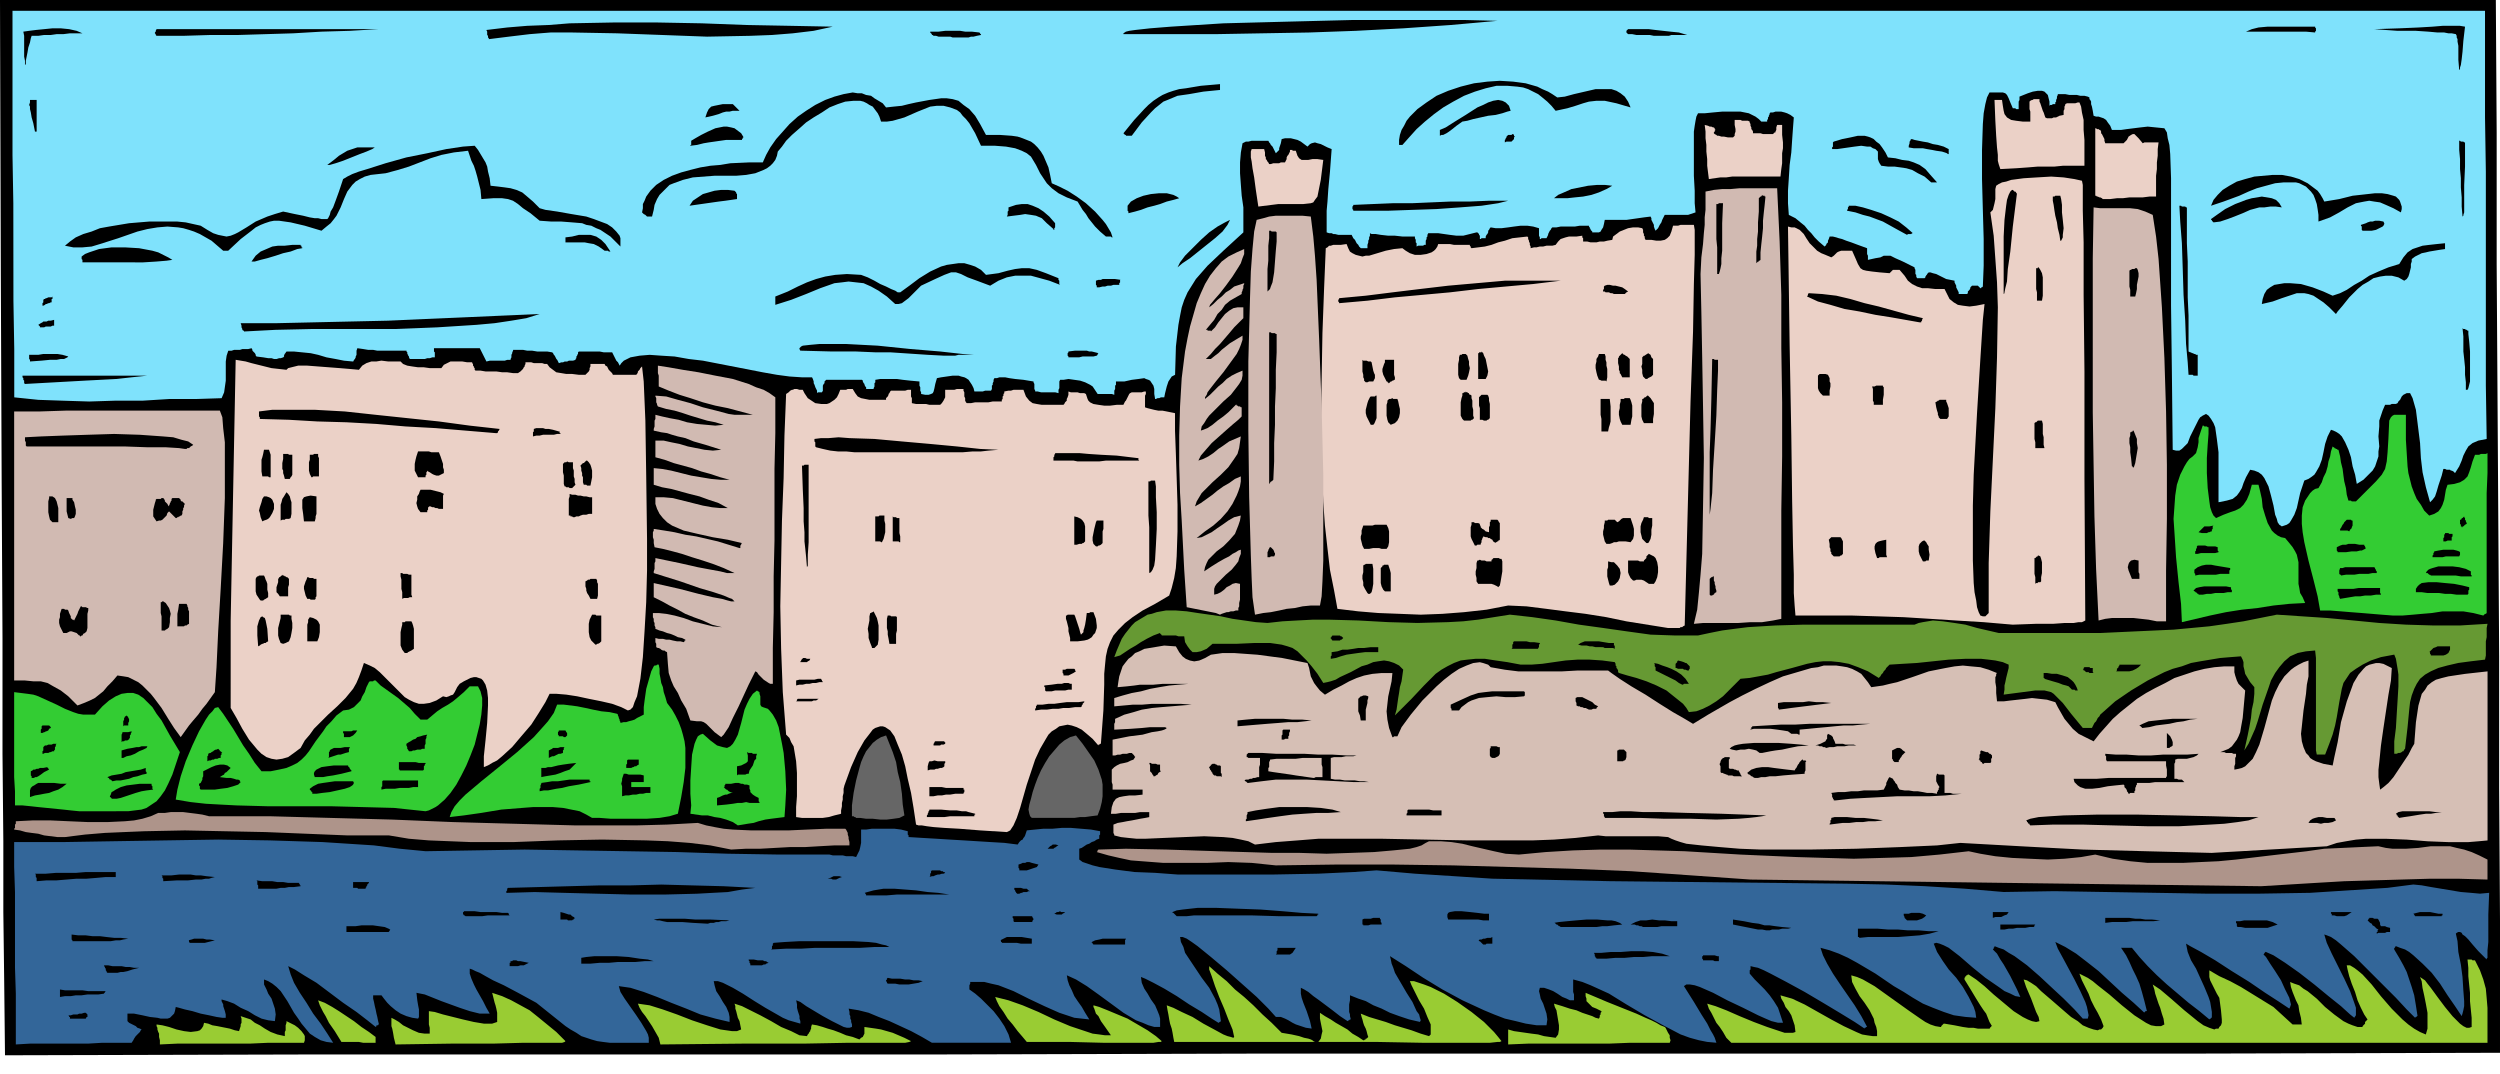
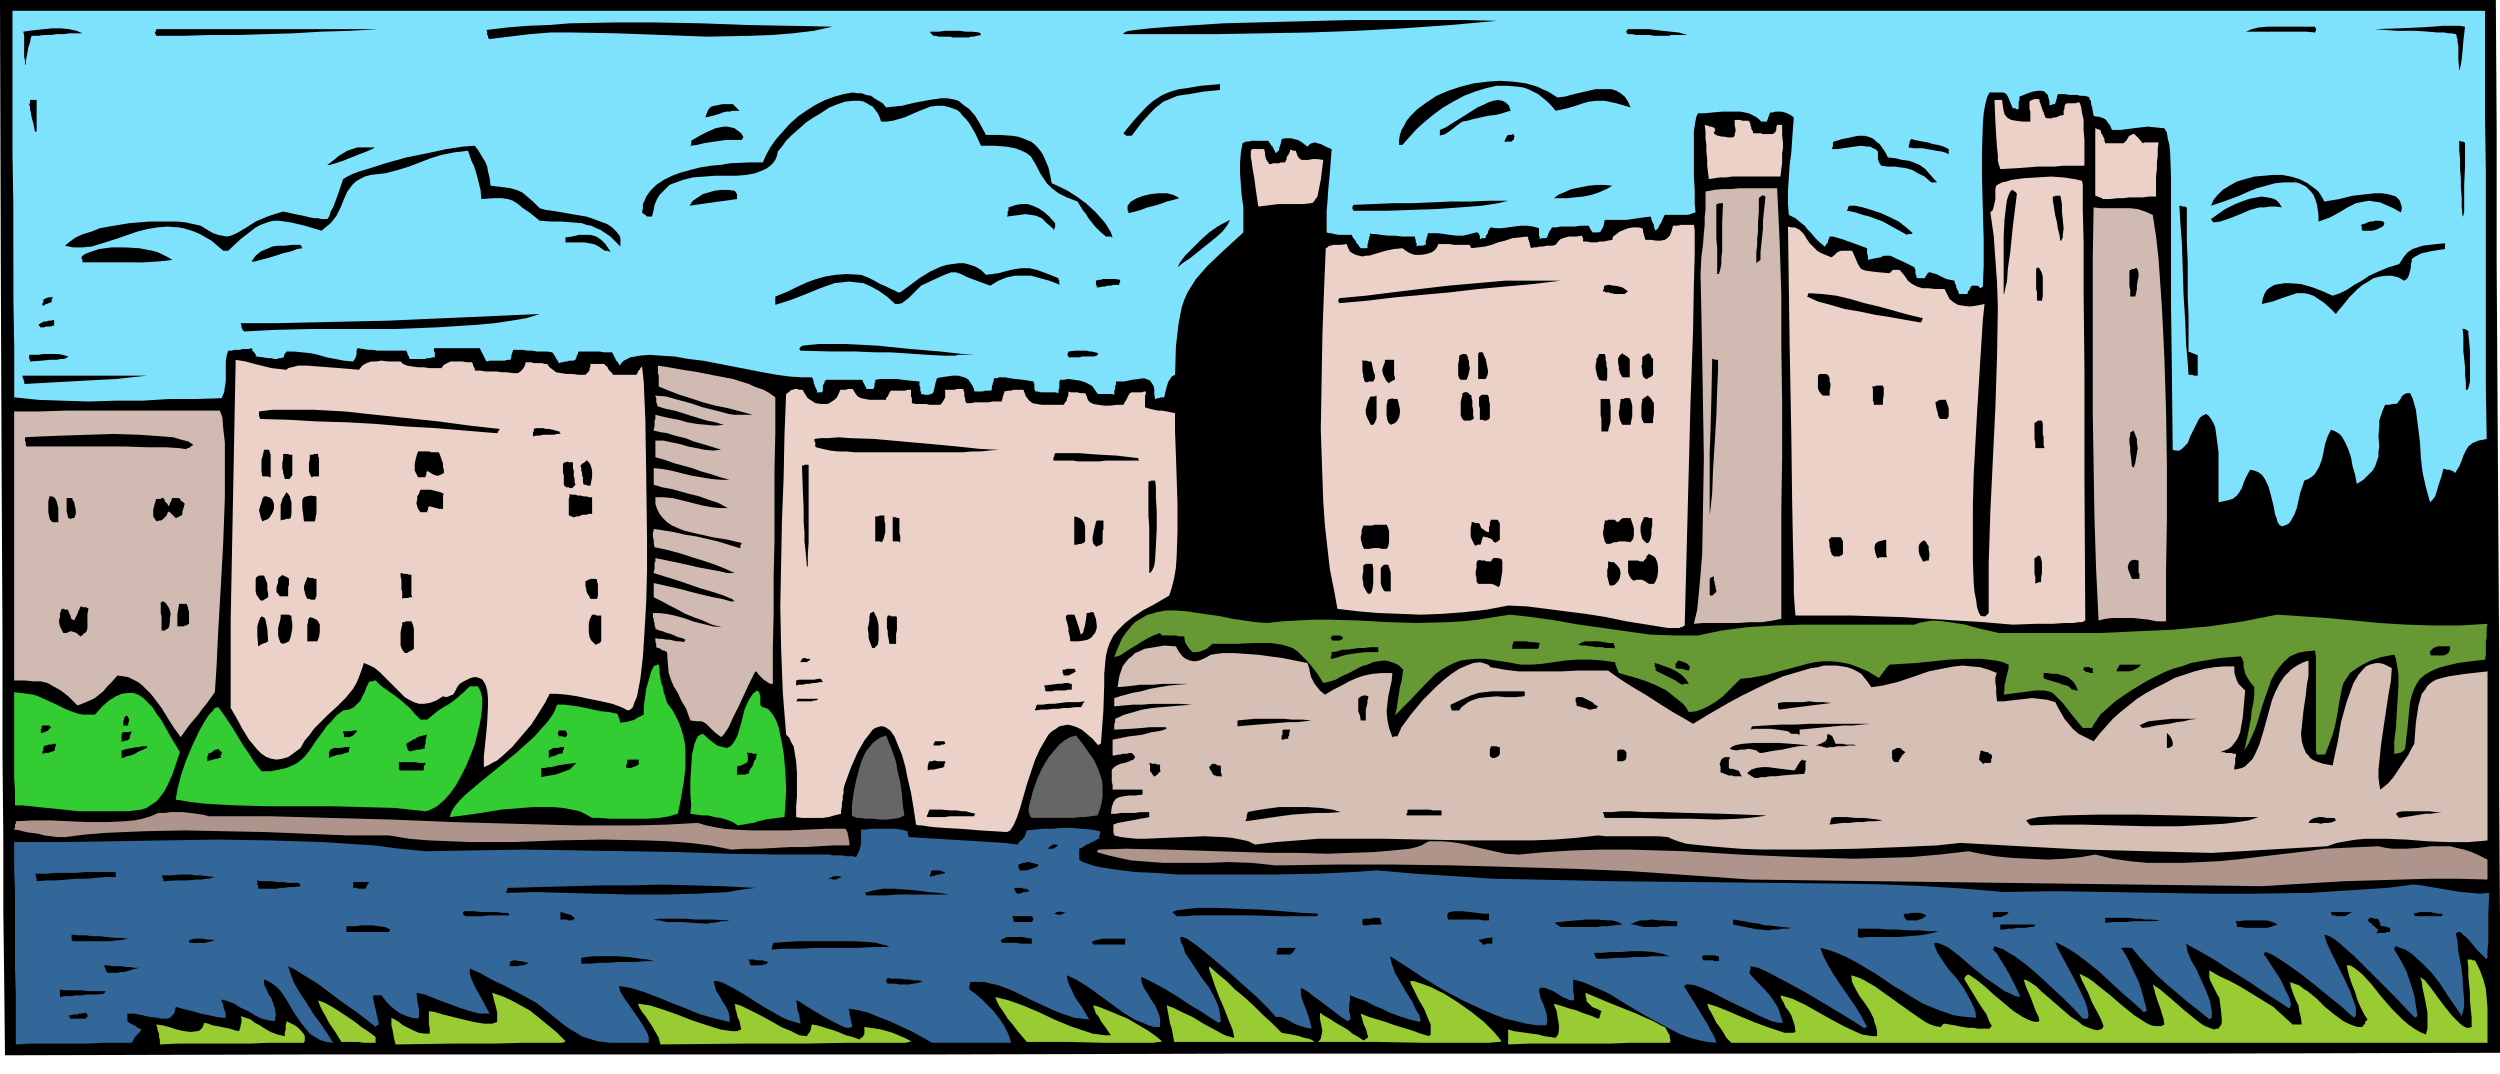
<svg xmlns="http://www.w3.org/2000/svg" fill-rule="evenodd" height="4.294in" preserveAspectRatio="none" stroke-linecap="round" viewBox="0 0 3002 1289" width="9.999in">
  <style>.brush1{fill:#000}.pen1{stroke:none}.brush4{fill:#ae948a}.brush5{fill:#d6bfb5}.brush6{fill:#ebd1c7}.brush7{fill:#3c3}.brush10{fill:#d1bab2}</style>
  <path class="pen1 brush1" d="m6 1267-1-92-1-80v-85L3 905V767L2 580 1 329 0 0h2997l1 159v158l1 157 1 157 1 157v158l1 159v159l-374 1H1504l-374 1H381l-375 1z" />
  <path class="pen1" style="fill:#369" d="M19 1254v-61l-1-31v-91l-1-30v-30h60l60-1 62-1 63-1 62 1 63 2 31 2 31 2 31 4 31 3 59-1 60-1 61 1 61 1 61 1 61 2 61 1h61l4 1h12l4 1h8l4 1 2-4 2-4 1-4 1-5v-16h6l7-1h27l8 1 8 2v4l1 1v2l16 1 17 1 16 1 17 1 16 1 16 1 17 1 16 2 2-3 2-2 2-1 1-2 1-1 1-2 1-3 1-3 10-1 10-1h11l11-1h11l12 1 12 1 11 2v4l-1 1v4l-3 1-3 2-3 1-3 2-3 1-3 2-3 2-3 1v13l4 3 6 2 6 2 8 2 19 3 23 3 25 1 27 2h116l53-1 43-2 27-2 46 4 47 3 46 3 47 1 94 2 94 1 95 1 95 1 47 1 47 2 48 3 47 4 61-1 61 1 61 1 61 1h62l62-1 31-2 31-2 31-2 31-4 10 1 11 2 12 2 12 2 12 2 12 1 11 1 11-1-1 26v33l-1 10v9l-1 1v1l-10-10-7-8-5-6-4-4-3-2-1-2-2-1h-3v1h-1l-1 1 2 9 1 13 3 15 2 15 1 16 1 13v6l-1 5-1 4-1 3-8-12-9-13-9-14-10-13-11-11-11-10-5-4-5-3-6-2-5-2-1 1v1h-1v2l6 10 5 9 4 8 3 9 3 9 3 10 2 12 2 13h-1v1h-1l-1 1-10-10-13-14-16-16-18-18-16-16-16-14-6-5-6-4-5-2-3-1 3 10 6 13 7 14 8 16 7 15 5 14 2 6v9l-2 3-5-4-11-10-15-12-17-14-18-14-17-12-14-9-9-4h-1v1h-1v1l-1 1 3 3 5 8 6 9 7 11 5 11 5 10 1 4 1 4-1 3-1 2-12-8-17-11-19-13-21-13-20-13-17-10-13-7-5-3 2 10 4 10 6 10 5 11 5 11 5 12 2 6 1 6 1 6v7h-1v1h-1l-1 1-12-10-13-10-13-11-13-11-12-11-11-11-10-11-9-11h-13l6 9 4 8 4 9 4 8 4 9 3 10 3 11 3 12h-2v1h-1v1l-13-12-14-12-14-13-14-13-14-11-13-10-13-8-12-6 3 8 6 11 7 13 7 13 7 14 6 13 2 6 1 5 1 5-1 4h-6l-10-11-13-13-14-13-15-14-15-13-15-11-7-4-6-4-6-2-5-2v1l-1 1v1l-1 1 5 5 4 7 4 6 4 7 4 7 4 8 4 8 4 9-6-1-6-3-7-3-7-5-16-11-16-13-15-13-13-10-6-3-5-2-4-1-3 1 4 10 7 11 7 10 9 10 8 11 7 12 3 6 3 6 2 6 1 7-13-1-14-2-12-4-13-5-12-5-12-7-11-7-12-7-22-15-22-13-11-6-11-5-11-4-11-3 3 9 5 10 7 12 8 12 9 13 9 13 8 13 7 13h-1l-1 1h-1v1l-12-8-18-11-20-12-22-13-22-12-19-10-8-4-7-3-5-1-4-1v4l-1 1v4l6 7 6 6 6 6 6 7 5 7 5 8 3 9 3 9h-6l-8-2-7-3-9-4-18-9-19-9-17-9-16-7-6-2-6-1h-4l-3 2 12 19 9 15 7 11 4 8 3 5 2 4 1 3 1 3-11-1-10-2-11-3-11-4-21-11-22-12-22-13-21-13-11-5-11-5-10-4-11-3v15l1 3v7h-5l-4-2-5-2-6-4-5-3-5-2-6-2h-5l-1 4 1 4 1 5 3 6 2 6 2 6 1 7-1 7h-12l-13-2-12-3-13-3-13-5-12-5-13-6-13-6-24-13-23-14-21-14-19-12 1 4 1 5 2 5 2 6 7 12 7 12 7 11 5 11 3 4 1 4 1 3-1 2-13-3-12-4-11-4-10-5-10-4-9-5-9-3-10-4v6l-1 5v9l1 3v2l1 4h-1l-1 1h-1v1h-1l-9-6-9-7-8-6-8-6-7-5-6-5-5-3-4-2v7l1 5 2 6 2 5 2 5 2 6 2 6 2 9-7-1-6-2-6-2-4-2-5-3-4-2-5-2h-6l-9-10-14-14-18-16-18-16-19-16-16-13-7-5-6-4-5-2h-3l1 6 3 6 2 7 4 6 8 12 8 12 9 12 7 13 3 7 2 6 1 7 1 7-1 1h-1v1h-1l-8-5-12-8-15-9-15-10-15-9-13-7-10-5-5-2 1 7 3 7 4 6 4 7 5 7 3 7 2 5 1 4v10h-7l-7-2-7-3-8-3-15-9-15-11-15-11-14-10-13-8-11-5 1 6 2 6 3 6 3 7 4 6 5 7 4 7 5 8-9-1-9-1-9-3-9-3-18-8-19-9-18-9-18-7-9-2-8-2h-17v2l-1 2v5l7 5 7 6 7 7 8 8 7 9 6 9 5 10 3 10h-95l-12-7-13-7-13-6-13-6-13-5-12-5-12-3-12-2 1 4v3l1 2v3l1 2v2l1 3v3l-3 1h-3l-4-1-4-2-10-5-11-6-10-6-10-6-7-5-5-2 1 5v4l1 4 1 3 1 3v3l1 3v3l-7-2-7-2-7-3-7-4-14-8-13-8-14-9-12-7-6-3-6-3-6-2h-5l1 5 2 7 4 6 4 7 4 6 3 7 1 5v6l-17-4-18-5-17-7-18-7-17-7-16-6-16-5-14-2 2 7 5 8 7 10 7 10 6 9 6 10 2 4 1 4v6h-47l-8-1-7-1-7-2-6-2-6-2-6-4-7-4-6-4-15-12-20-16-22-12-17-9-13-6-9-5-7-4-5-2-4-2-3-1v6l2 6 3 7 3 6 4 7 4 7 4 8 4 7h-12l-12-3-12-4-11-4-11-4-10-4-10-4-10-2 1 9 1 6 1 5v9l-1 2-7-1-7-2-7-3-6-4-6-5-4-4-4-5-3-4h-10v4l1 4 1 5 1 4 1 5 1 4 1 5 1 4h-1v1h-2v1l-1 1-10-8-13-10-16-11-16-12-16-12-15-9-11-7-8-4 3 10 4 10 7 12 8 12 8 13 9 12 8 12 7 11-8-1-7-2-7-4-6-4-5-6-5-6-4-6-5-7-8-14-8-12-5-5-5-4-5-3-5-2v6l3 6 2 5 4 6 2 6 2 6 1 7-1 8-8-1-8-2-8-4-8-5-9-4-8-5-8-3-7-2v2l1 2 1 2v2l1 3 1 3 1 4v4h-4l-7-1-9-2-10-2-10-3-9-2-7-2-4-1-1 5-1 3-3 3-2 2-3 1h-8l-4-1-9-1-9-2-10-2h-8v9l2 2 2 1 2 1 2 1 2 1 2 2 3 1 2 1-1 1-1 2-1 1-2 2-2 2-2 3-1 2-2 3h-35l-17 1H36l-17 1z" />
  <path class="pen1" d="M192 1254v-5l-1-4v-4l-1-2-1-3v-2l-1-2v-2l7 1 8 2 9 3 9 2 8 1 8-1 3-1 2-2 2-3 1-4 5 1 5 2 6 1 5 1 5 1 5 1 6 2 5 1 1-3 1-3v-2l1-2v-5l-1-3 6 2 6 2 5 4 6 3 6 4 7 4 8 3 9 2v-5l1-2v-6l1-3v-2l2 1 4 2 4 2 4 3 4 4 3 4 1 2v5l-1 3h-43l-22 1h-87l-21 1zm218-3-8-13-7-10-4-8-3-5-2-4-2-4-1-3-1-3 8 3 9 5 8 5 9 6 9 6 9 7 9 6 8 6v7h-15l-5-1h-21zm65 3-2-8-1-6-1-5-1-3v-10l4 2 5 3 5 4 6 3 6 3 7 3 7 1h6v-7l-1-4v-16l7 1 10 3 12 3 12 3 13 3 12 2h10l3-1 3-1v-11l-1-5-1-4-1-3-1-4-1-4-1-4 12 4 11 5 11 6 11 6 10 8 11 9 11 9 11 11-1 1-3 1h-47l-36 1h-50l-67 1zm318 0-2-8-4-7-4-7-4-6-4-6-4-5-3-5-2-5 14 2 16 5 17 6 18 7 18 6 16 5 7 1 7 1h6l5-2-1-5-1-5-2-4-1-4-1-4-1-3v-3l-1-3 9 3 10 5 12 6 13 7 12 7 12 5 10 5 9 1 1-2 1-1 1-2 1-1v-1l1-2v-2l1-3 6 1 7 2 6 2 7 2 8 3 7 3 8 2 8 3 2-2 2-1 1-2 1-2v-8l7 1 7 1 6 1 7 2 7 2 7 3 7 3 8 4-2 1-5 1h-69l-53 1h-73l-99 1zm440-3-5-6-6-7-6-8-6-7-5-8-5-7-3-6-2-5 16 4 17 6 19 8 19 9 19 8 18 6 9 3 8 1 7 1h7l-7-10-5-7-3-6-3-3-1-3-1-3-1-2v-2l7 2 10 4 12 5 12 5 12 7 12 7 10 7 7 6-1 1h-3l-6 1h-60l-39-1h-53zm177 0-1-5-1-6-1-5-2-6-1-5-1-6-1-5-1-6 8 3 10 5 13 6 13 8 13 7 11 6 5 2 4 1 3 1 1-1-2-9-5-12-5-13-6-14-5-13-4-12-3-8v-4l10 9 11 9 10 10 11 9 11 10 11 11 11 10 12 12 12 2 9 2 6 2 5 1 3 1 2 1 1 1 2 1h-169zm173 0 3-4 1-5 1-4-1-5-1-5-1-5v-7l6 4 7 4 6 4 7 4 7 4 6 5 7 4 6 4h1l1-1h1v-1h1l1-1 1-1-1-3-1-4-1-3-2-4-1-3-1-4-1-3-1-4 10 4 10 3 10 3 11 4 10 3 10 3 11 4 10 3 2-2v-12l-4-9-4-10-6-10-5-10-4-8-2-5h5l6 2 6 2 8 3 16 8 16 10 17 12 15 12 6 6 6 6 5 6 4 5-2 1h-3l-9 1h-80l-54-1h-72zm228 3v-18l7 2 7 1 7 1 7 1 8 1 7 2 7 1 7 1 3-4 1-6v-5l-1-6-1-6-1-6-2-4-1-4 10 3 9 3 8 2 7 3 6 2 6 2 4 2 4 1 1-2v-2l1-1v-2l1-1v-1l-6-3-5-2-3-3-2-2-2-2v-3l-1-3v-4l26 11 20 8 15 6 11 5 7 3 6 3 5 3 5 2 1 1 1 2 1 2 1 2 2 3v3l1 3-1 3h-48l-25 1h-97l-24 1zm268-2-6-6-4-7-4-6-4-5-3-6-3-6-3-5-2-6 10 3 13 5 16 7 17 7 16 6 15 5 6 2h10l3-1-1-8-2-6-2-6-3-5-4-5-2-5-3-5-1-4 14 4 15 7 16 9 16 9 15 8 15 7 7 3 6 1 7 1h5v-6l-1-5-2-5-1-5-5-10-6-9-6-8-5-9-4-8-1-8 7 2 7 3 7 4 7 4 14 10 14 10 14 10 13 9 6 4 6 3 6 2 6 1h1v-1l1-1 1-1 1-1h1l12 2 10 2 7 1h6l5 1h14l1-1v-1h1v-1h1l-3-5-2-5-2-5-3-4-4-6-5-8-6-10-8-13v-2l1-1v-1h1v-1h1l1-1h1l9 6 10 8 11 10 12 10 12 10 11 7 6 3 5 2 5 1 4-1-1-5-3-6-3-8-3-8-3-7-3-7-2-6-1-3 4 1 5 3 6 4 6 6 14 12 15 13 7 6 8 5 6 5 7 3 6 2 5 1 2-1h2l2-2 1-2-3-8-4-8-4-7-4-8-3-8-4-8-4-8-3-8 4 2 6 3 6 4 6 5 14 11 15 13 15 12 14 9 6 3 6 1h6l4-2-1-7-2-6-2-7-2-5-2-6-2-6-1-5-2-6 9 6 13 11 16 14 16 13 7 5 7 3 3 1 3 1 2-1h3l1-2 2-2 1-3v-4l-1-11-2-15-3-5-2-4-2-4-2-4-2-4-1-4v-8l12 7 13 6 13 7 13 8 13 8 13 8 11 10 12 11h11l-1-8-2-8-1-7-3-6-2-5-2-5-2-6-1-6 5 2 6 2 5 4 5 3 11 9 10 10 11 9 11 8 6 3 5 2 6 2h6v-1l1-1 1-1 1-1v-2l1-1 1-1 1-1-4-6-4-8-4-9-3-10-4-10-3-9-2-8-1-5h4l5 3 4 3 6 5 11 12 11 14 13 15 13 13 7 6 7 5 7 4 7 3 2-7v-19l-2-11-2-10-2-9-1-8-2-5 3 2 3 2 3 4 4 5 8 11 9 12 9 11 9 9 4 3 4 2h3l3-1v-11l-1-10-1-10v-10l-1-10-1-10v-10l-1-10h5l1 1h3l6 12 4 11 3 11 1 11 1 12v42h-908z" style="fill:#9c3" />
  <path class="pen1 brush1" d="M84 1223v-2h-1v-1l-1-1h3l3-1h5l2-1h3l3-1h2l1 1 1 1v3h-1l-1 2H84zm-12-26v-9l6 1h21l7 1h21l-1 1v1h-1v1l-7 1h-13l-7 1h-7l-6 1h-7l-6 1zm994-16-1-1v-1l-1-1v-1l1-1v-1l1-1 5 1h10l6 1h5l5 1h6l5 1-5 2-6 1-6 1h-11l-5-1h-9zm-937-13-1-1v-1l-1-1v-2l-1-1v-1l-1-1v-1h5l5 1h11l5 1h5l5 1h6l-8 2-6 2-5 1h-3l-4 1h-12zm483-8v-4h1v-2h2l1-1h4l2 1h3l5 1 5 1-2 1-2 1-2 1h-4l-3 1h-10zm289-1v-2l-1-1v-2l-1-1v-1h6l5 1h6l2 1h2l1 1 2 1-3 1-1 1h-2l-2 1h-14zm-203-2v-7l6-1 10-1h26l15 1 13 2 10 1 7 2h-11l-11 1h-21l-11 1h-11l-11 1h-11zm1347-4v-1l-1-1v-3h1v-1h14l3 1h2v6h-5l-2-1h-12zm-126-2h-2v-1h-1v-1l-1-1v-2l-1-2h9l11-1h12l13-1h14l12 1 11 2 9 3h-21l-11 1h-11l-11 1h-11l-11 1h-10zm-387-5 1-1v-3l1-1v-3h22l-2 3-2 3-3 2h-17zm-606-6 1-1v-3l1-1v-2l1-1 13-1 18-1h64l19 1 9 1 7 2 5 1 4 2h-18l-17 1h-54l-17 1h-18l-18 1zm387-6-1-1v-1h-1v-1l4-2 5-1 4-1h28v1h-1v6h-38zm468 0-1-1-1-1-1-1-1-1h-1v-1h-1l2-1h2l2-1h2l3-1h4l2-1v8h-7l-1 1h-3zm-1553-2-1-1v-2h-1l4-1 3-1h11l4 1h4l6 1-4 1-4 1-4 1h-18zm975 0v-1h-1v-2h-1l4-2 4-2h18l6 1 6 1v6h-13l-5-1h-18zm-1116-2v-1l-1-1v-6l8 1h9l8 1h9l8 1 9 1h8l9 1-6 1-4 1h-5l-6 1H87zm2146-4-1-1h-1v-10h24l12 1h12l12 1h13l12 1h12l-11 3-12 2-13 1-13 1h-36l-10 1zm621-5v-2h1v-2l1-1-2-1-2-2-1-1-2-1-1-2-2-1-1-1-2-2 1-1v-1h1v-1h4l2 1h4l1 1 2 4v2l1 2h5l2 1 4 1v5h-4l-2 1h-8l-2 1zm-2409-2h-29v-7h11l7-1h14l7 1 7 1 7 3h-1v2h-1v1h-22zm1676-2-5-1h-5l-5-1-5-1-5-1-5-1-5-1-5-1v-6l13 2 10 2 8 1 7 2h6l7 1 8 1 11 1-4 1h-7l-4 1h-8l-3 1h-4zm281-1v-6h42l-1 1v1l-1 1h-5l-5 1h-10l-5 1h-5l-5 1h-5zm-528-3-1-1h-1l-1-1-1-1h-1l-1-1-1-1h-1l6-1 10-1 11-1 12-1h13l12 1h5l5 1 5 2 3 2-10 1-8 1h-6l-7 1h-43zm102 0h-3l-2-1h-2l-2-1h-2l-2-1h-5l6-3 6-2h7l7-1 8 1h7l8 1h7v6h-19l-5 1h-14zm711 0-1-1v-3l-1-1v-2h5l5-1h27l7 2 6 3-6 2-6 2h-27l-5-1h-4zm-1049-2h-1v-1h-1v-6l2-1h8l3-1h8v1l1 1v3l1 1v2h-13l-3 1h-5zm-788-2-18-1-13-1h-18l-5-1-4-1h-3l-4-1 7-1h30l13 1h18l23 1-4 1h-6l-3 1h-3l-3 1h-4l-3 1zm368-2-1-1v-3l-1-1v-2h23l1 1v1l1 1v1l-1 1v1l-1 1h-21zm1310 1v-6h29l7 1h6l6 1h8l10 1-8 1h-25l-8 1h-17l-8 1zm-1844-3h-2l-1-1h-8v-9l4 1 3 1 3 1h2l1 1 1 1 2 1 1 1v1h-1v1h-1l-1 1h-3zm1055-1-1-3v-3l1-2 2-1 6-1h8l10 1 9 1 8 1h6v8h-7l-6-1h-36zm551 1-1-1-1-1-1-1v-1l-1-2v-2h6l3-1h10l4 1 4 2-2 2-3 2-3 1-3 1h-12zm-1731-5-1-1h-1v-1h-1v-1h-1 1v-2h1v-1h13l7 1h19l7 1h7l1 1v1l1 1h-26l-7 1h-20zm855 0h-1l-1-1-1-1-1-1-1-1h-1v-1l5-2 7-1 9-1 9-1h23l26 1 27 1 26 2 23 2 20 1v1h-1v1l-1 1h-45l-34-1h-68l-9 1h-11zm979 2v-7h19l-2 3-3 1-2 1-2 1h-7l-3 1zm408-3h-1v-2h-1v-2h25l-3 2-3 2-3 1h-9l-3-1h-2zm99 1v-1h-1v-1l-1-1 4-1 4-1h12l5 1 5 1h6-1v2h-1v1h-32zm-1634-3 2-1 1-1h2l2-1 1 1h5l-1 1-2 1-1 1h-6l-3-1zm-226-22v-1l-1-1v-1h-1l11-3 12-2h13l13 1 13 1 14 2 13 1 13 2h-63l-12 1h-25zm182-2h-1v-1h-1v-1l-1-1v-1l-1-1v-2h8l3 1h4l1 1 1 1 2 1h-2l-2 1h-4l-2 1h-1l-2 1h-2zm-614-1v-2l1-1v-2l1-1 37-1 36-1 37-1h37l37-1 37 1 38 1 38 2-16 2-17 3-19 1-18 1-39 1h-40l-40-1-39-1-37-1-34 1zm-298-5v-4l-1-1v-4l-1-1 7 1h12l6 1h7l6 1h13v1h1v2h1v1l-8 1h-6l-5 1h-5l-5 1h-22zm121 0h-1l-1-1h-5v-7h19v1l-1 1-1 1v1l-1 1v1l-1 1v1h-8z" />
  <path class="pen1 brush4" d="m2715 1064-77-1-77-1-76-1-77-1-76-1-77-1-76-1-77-1-71-5-72-5-72-3-71-2-71-2-71-1h-71l-71 1-29-3-28-1-26 1h-52l-26-2-13-1-14-3-13-3-14-4 1-1v-1l1-1 33-1 49 1 61 2 66 2h33l32 1 29-1 28-1 23-2 20-2 8-2 6-2 5-3 4-2h14l13 1 13 2 12 3 13 3 13 3 14 3 16 1 32-3 33-2 33-1h34l67 2 67 4 68 3 68 2 35-1 34-1 34-3 35-4 14 3 18 3 20 2 21 1 22 1 20-1 20-2 17-3 21 5 21 3 21 2h42l21-1 22-1 21-2 42-5 43-5 21-3 22-1 21-1 22-1 9 2 8 1h16l15-1 15-2h23l8 2 9 2 9 3 9 4 10 5v24l-35-1h-34l-35 1-34 1-34 1-34 2-33 2-33 2z" />
  <path class="pen1 brush1" d="M44 1058v-4l-1-1v-3l-1-1h13l12-1h24l12-1h36v6h-12l-11 1-12 1H92l-12 1-12 1H56l-12 1zm152 0v-3l-1-1v-2l-1-1h12l9-1h14l6 1h6l7 1 10 1-4 1-3 1h-4l-5 1h-7l-9 1h-13l-17 1zm798-3 3-1 2-1 2-1h7l3 1-3 1-2 1-2 1h-4l-2-1h-4zm122-2 1-1v-3l1-1v-2l1-1h10l1 1h2l1 1h1l1 1-2 1h-2l-3 1h-2l-3 1-2 1h-2l-3 1zm108-8v-2l-1-1v-4l3-1 2-1h3l2-1h3l3 1 4 1 4 1-2 3-3 1-3 1-3 1-3 1h-9z" />
  <path class="pen1 brush5" d="m2655 1024-39-1-39-1-38-1-38-1-38-2-37-2-36-2-36-2-28 3-44 2-53 2-57 1h-57l-26-1-24-2-22-2-18-2-7-2-6-2-5-2-4-2-12-1h-63l-9-1-27 3-26 2-26 1h-77l-52-1-51-1h-77l-25 2-26 2-25 3-8-4-9-2-10-2-11-1-23-1-24 1-24 1-23 1h-10l-10-1-9-1-8-2v-1l-1-2v-10l5-2 6-1 5-1 6-1 5-1 5-1 6-1 5-1v-6h-11l-6 1h-17l-6 1h-6l1-8 2-6 3-4 4-2 5-1 7-1h7l9-1v-6h-36v-6l-1-3v-15l3-3 3-2 4-2 5-1 4-1 4-2 3-1 2-3v-1h-1v-1l-1-1-1-1-1-1h-3l-3 1h-5l-3 1h-3l-3 1h-3v-19l20-4 16-2 11-3 7-1 5-1 3-1 2-1 1-1-2-1h-18l-10 1-14 1-19 1v-7l1-2v-4l11-5 11-3 10-3 12-2 11-1 12-1 12-1 13-1-13-1h-35l-12 1h-11l-11 1-11 1v-10l10-3 11-3 11-2 11-3 11-2 12-2 11-1 12-1h-31l-11 1h-16l-7 1-9 1-11 1 1-7 1-6 2-6 2-6 3-4 4-5 4-3 4-4 5-2 6-3 6-1 6-1 12-2 14 1 4 7 4 5 4 3 5 2 5 1 6-1 7-3 7-4 14-2h14l14 1 14 1 15 2 15 2 15 3 15 3 2 6 1 5 1 5 2 4 2 4 3 4 4 5 6 5 10-6 10-5 9-5 9-4 9-3 10-2 11-1h13l-1 10-2 9-2 9-1 9-1 9 1 10 2 10 4 11h1l1-1h4l5-11 11-15 14-17 17-17 9-8 9-7 9-6 9-4 8-3 8-1 4 1 3 1 3 1 3 3 17 3 16 2h53l18-1h37l4 3 10 7 14 9 17 10 17 11 16 10 14 8 10 6 18-11 26-15 15-8 16-8 17-8 16-7 17-5 17-5 8-1 7-2h15l7 1 6 1 6 2 6 3 5 3 4 5 4 5 4 6 7-1 7-1 8-2 9-2 18-6 20-7 10-2 10-2 11-2 10-1 10 1 11 1 10 3 10 4-1 1v2l-1 2v6l1 6v7l1 10h8l8-1 9-1 9-1 8-1 9 1 9 1 10 3 3 6 4 7 4 7 5 6 5 6 7 6 8 4 10 5 7-9 8-9 8-9 9-8 10-8 10-8 11-7 11-6 12-6 11-6 12-4 12-4 12-3 12-2 12-1h12v7l1 4 1 3 1 3 2 4 4 4 4 4-1 11-1 11-1 11-2 11-1 6-2 5-2 4-3 4-3 4-4 3-5 2-5 2h5l2 1h7l2 1h3v3l-1 2v7l-1 3v4l5-1 4-1 4-2 3-3 6-6 4-8 4-9 3-10 3-10 3-11 3-11 3-11 4-10 5-10 6-9 8-8 4-3 5-3 6-3 6-2v19l-2 10-1 11-3 20-2 19-1 9 1 9 2 7 3 7 3 3 2 3 3 2 4 2 9 3 11 2 2-10 4-18 4-24 7-25 4-11 4-11 6-10 6-7 3-3 4-2 4-1 4-1h4l5 1 4 2 6 3-1 15-3 17-3 20-3 20-3 21-2 20-1 9v9l1 8 1 7 4-3 6-5 6-7 6-9 6-9 6-9 4-8 3-5 2-26 3-20 2-7 2-7 4-5 3-5 5-4 5-3 7-2 8-2 20-3 27-3v203l-11 1-12 1h-24l-25-1-25-2-25-1h-24l-12 1-12 2-11 2-12 4-17 1-18 1-17 1-18 1-17 1-17 1-18 1-17 1z" />
  <path class="pen1 brush4" d="m878 1020-25-5-25-3-26-2-26-1-53-1-53 1-53 2h-52l-25-1-25-1-24-2-24-4h-50l-49-2-49-2-49-1-48-1-49 1-24 1-23 1-24 2-24 3h-9l-8-1-8-1-7-2-8-1-7-1-7-2-7-1v-1l1-1v-4l1-1v-3l20-1h22l22 1 23 1h23l21-1 11-1 10-2 10-3 9-4h8l7-1h15l8 1 8 1 7 1 8 2h73l73 2 74 2 73 3 73 2 74 2h73l37-1 37-2 10 3 10 2 11 2 11 1 22 1h45l22-1 23-1h23l1 1 1 2 1 2v2l1 3v2l1 4v4h-18l-18 1-17 1h-18l-18 1-18 1h-17l-18 1z" />
  <path class="pen1 brush1" d="m1258 1019 1-1 1-1 1-1 2-1 1-1h4l3 1-2 1-1 1-2 1-1 1h-7z" />
  <path class="pen1 brush6" d="m1209 999-32-2-25-2-18-1-13-1-8-1-6-1h-4l-3-1-3-20-3-18-4-17-3-15-4-14-5-12-4-10-5-7-3-2-3-2-3-1h-3l-3 1-3 1-3 2-3 4-7 9-8 14-8 18-8 22-1 4v5l-1 4v4l-1 4v4l-1 5v4l-8 2-7 2-7 1h-25l-7-1v-12l1-13v-28l-1-14-2-12-1-6-3-5-2-5-4-4-4-51-2-52-1-51 1-52 1-51 2-51 1-51 2-50 3-2 2-2 2-1h1l2-1h3l3 1h4l2 4 2 3 2 3 3 2 6 4 7 1h7l3-1 3-2 3-2 3-3 2-4 2-5h7l2-1h6l3 5 3 4 4 2 5 1 5 1h20v-2l1-1 1-1 1-2v-1l1-1 1-2 1-1h17l3-1h4v8l1 2v6l5 1h12l4 1h13l2-2 2-3 1-2 1-2v-9h11l3-1h8v2l1 2v5l1 2v3l1 2 1 1h5l5-1h16l5-1h11v-2l1-1v-3l1-1v-2l1-1v-2l5-1h3l3-1h12l3 8 4 5 4 3 5 1 6 1h26l1-1 1-2 1-1 1-1v-2l1-2 1-3v-4l3 1h8l3 1h5l2 1 1 3 1 3 1 2 2 2 4 2 6 1 7 1h7l8-1h8l1-2 1-2 1-1 1-2 1-2 1-2 1-2 1-1 2-1h12l3-1h2v3l-1 2v14l3 1 4 1 4 1 5 1h5l5 1 5 1 5 1v21l1 27 1 30 1 32v32l-1 30-1 14-2 12-3 12-3 9-17 10-15 8-12 8-9 7-8 8-6 7-4 8-3 8-2 9-1 10-1 11v13l-1 31-3 40h-1l-1 1h-1v1l-7-8-7-6-6-5-6-3-6-2-5-1-5 1-5 1-4 3-5 3-4 4-3 5-7 12-6 13-10 30-8 28-4 12-4 9-2 3-2 3-2 1-2 1z" />
  <path class="pen1 brush7" d="m886 991-6-4-8-3-7-2-7-1-8-2h-7l-7-1-7-1 1-10-1-14v-16l1-16 1-15 3-13 2-5 2-4 3-2 3-1 9 8 8 6 7 2 5 1 4-2 3-3 3-5 3-6 4-14 4-16 3-7 3-6 4-6 5-4 1 1h1v1h1v2l1 3v10l1 2 2 1 3 1 3 1 2 2 4 5 4 7 3 8 2 10 2 10 2 11 2 22 1 22-1 19-1 14-8 1-8 1-7 1-8 2-6 2-7 1-6 1-6 1z" />
  <path class="pen1 brush1" d="m2438 991-1-1v-1h-1l-1-1v-1h-1v-1l-1-1 5-2 10-2 14-1 16-1 41-1h47l47 1 44 1 34 1h21l-12 4-13 2-16 2-17 1-37 2h-39l-40-1-38-1h-34l-28 1zm-241-1v-1l1-1v-3l1-1v-2l4-1h15l10 1h10l9 1 8 1 6 1-9 1h-8l-7 1h-8l-8 1h-8l-8 1-8 1zm575-2 2-3 3-2 3-1 4-1h5l5 1h9l1 1v1h1v1l-4 2-5 1h-5l-4 1-5-1h-10zm-1276-2v-2l1-1v-4l1-2v-2l10-2 13-2 15-2h34l16 1 14 2 10 3-15 1h-14l-15 1-14 1-15 2-14 2-13 2-14 2z" />
  <path class="pen1 brush7" d="m711 982-7-4-8-4-10-2-10-2-12-1h-24l-13 1-25 2-24 4-21 3-17 2 2-6 4-7 6-7 7-7 19-16 21-17 22-18 20-18 9-10 8-9 7-10 4-10h8l8 1 8 1 10 2 9 2 10 2 10 1 9 2 1 1v1l1 2v1l1 2v1l1 2v1l4-1h3l3-1 4-1 3-1 3-2 4-2 4-2v-9l1-8 1-7 1-7 2-7 2-7 2-7 3-6 1-1h2l1-1h2l1 5v6l1 5 1 6 2 5 1 6 2 6 2 7 6 8 4 7 4 8 3 8 2 7 2 8 1 8v24l-2 17-3 18-4 20-10 3-12 2-15 1h-44l-13-1h-9z" />
  <path class="pen1" d="m1028 982-1-1h-1l-1-1h-2v-13l2-15 3-15 4-15 2-7 3-7 3-6 4-5 4-5 5-4 5-3 6-2 4 10 4 10 4 12 2 12 3 12 2 14 1 13 2 13-6 3-7 1-8 1h-8l-9-1h-8l-7-1h-5zm211 0-2-2-1-3-1-5 1-6 2-7 2-8 3-9 3-8 4-9 5-9 5-8 6-7 6-7 6-5 7-4 7-2 8 10 7 10 7 10 5 11 2 6 2 6 1 6v14l-1 7-2 8-3 8-8 1-7 1h-6l-7 1h-51z" style="fill:#666" />
  <path class="pen1 brush1" d="M1927 982v-1l-1-1v-3h-1v-2h11l10-1h12l15 1h22l31 1 41 1 54 2-5 1-7 1-9 1-12 1-27 1-31-1h-32l-29-1h-42zm954 0-1-1-1-1v-1h-1v-1l-1-1 3-2 5-1h32l8 1h7l-7 1-6 1h-6l-7 1-6 1-6 1-7 1-6 1zm-1768-1v-2l1-1v-1l1-2v-1l1-1v-1h14l11 1h8l6 1h5l3 1 4 1 4 1v1h-1v2h-29l-7 1h-21zm576-2v-2l1-1v-3l1-1h25l5 1h10v6h-42z" />
  <path class="pen1 brush7" d="m95 974-10-1-9-1-10-1-10-1-10-1-9-1-10-1h-9v-17l-1-17V831l8 1 8 1 7 1 6 2 11 5 11 5 10 5 10 4 6 2 6 1h14l9-10 8-7 8-5 7-3 7-1h7l6 2 6 4 5 5 6 6 5 8 6 8 10 18 12 20-5 15-4 12-5 11-4 8-5 7-5 6-6 4-6 4-6 2-8 1-8 1H95zm416 0-38-4-38-1-38-1h-76l-37-1-19-1-18-1-18-2-18-3 2-12 4-16 6-18 8-19 8-17 8-14 4-6 4-4 3-4 4-1 6 8 6 9 6 9 6 10 6 10 7 10 7 11 8 10h11l10-2 9-2 7-3 6-3 5-4 5-5 4-5 8-12 9-12 4-6 6-6 6-7 8-6 7-1 6-3 4-4 4-4 2-5 3-5 2-6 3-6 1-1h4l1-1h2l6 6 7 5 7 5 7 5 7 6 7 6 6 7 7 7h8l6-5 6-5 6-4 7-4 6-4 6-5 7-6 7-7h10l3 6 2 8v9l-1 11-2 12-3 12-3 12-5 13-5 12-6 12-6 11-7 10-7 8-8 7-3 2-4 2-4 2-4 1z" />
-   <path class="pen1 brush1" d="M861 967v-9l3-1 2-1 2-1 3-1h2l2-1 3-1h2l-3-1-2-1-1-1-1-1h-1l-1-1-1-1-1-1h1v-2l1-1v-1h7l5-1h4l3 1h2l2 1h3l3 1v4l1 2v2l2 2 1 1 3 2 4 2v4l1 1v1h-12l-4-1-5 1h-5l-6 1-8 1-11 1zm1343-6h-2v-1l-1-1v-1l-1-1v-3l-1-2 8-1h8l8-1h8l7-1h16l8-1 1-2 1-2 1-2v-2l1-2 1-2 1-2 1-1 2 1 2 1 1 2 1 1 1 2 2 2 1 3 2 3 6 1h5l6 1h5l6 1 5 1h6l6 1v-2l1-1v-1l1-1v-2l1-1-2-3-1-2-1-2v-6l1-3h1l1 1h6l1 1v21h7l3 1h11l-20 2-19 1h-39l-19 1-19 1-18 1-18 2zm-2069-2h-1v-1h-1v-1h-1v-1l1-2 1-3 2-1 3-2 6-3 7-2 8-1 8-1h14v2l1 1v3l1 1-8 1-6 1-7 2-6 2-6 2-6 2-5 1h-5zm-99-2v-8l1-3 2-2 2-1 3-2 2-1h19l8 1h7l-5 4-5 3-6 2-5 2-6 1-5 1-6 1-6 2zm711-1v-12l-1-3 1-4v-2l1-3 1-3h3l3 1h14l4 1v8h-15v6h23v7h-5l-4 1h-4l-4 1h-4l-5 1h-4l-4 1zm369 0v-11h15l5 1h21v2h1v3l-1 1v1h-10l-6 1h-5l-5 1h-5l-5 1h-5zm-741-3v-2h-1v-1l-1-1-1-1v-1l4-3 6-3 6-1 7-1 7-1h22l1 2-1 2-1 1-3 2-6 2-9 2-9 2-9 1-7 1h-5zm2181 0-1-2-1-1v-1l-1-2-1-1-1-1v-2l-1-1-10 1-9 1-10 2-9 1h-8l-6-2-3-2-2-2-2-2-1-4h28l14-1h69v-1l1-1v-8l-1-5v-5h-71l-1-2v-4l-1-1v-2l13 1h13l14 1h15l14-1h29l14-1-2 2-4 2-4 1-4 1h-11l-3 1v3l-1 2v18h3l2 1h4l1 1 1 1 1 1h-35l-7 1h-15v2l-1 1v1l-1 2v3l-1 1v2h-5l-1 1h-1zm-2315-5-1-1v-3l-1-1v-2l2-1 1-2 1-2v-2l1-2v-6l2-1 4-2 4-2 5-2 5-1h5l4 1 4 3-2 2-1 1-1 1-1 1-2 1-1 2-2 1-3 2 8 1h5l4 1 3 1h2l2 1v1l1 1-3 3-6 2-7 2-8 1-7 1h-17zm407 2v-3l1-1v-3l1-2v-1l7-1 6-1h7l7-1 7-1h24v2h1v1l-14 3-12 2-8 2-7 1-5 1-5 1h-5l-5 1zm-190-2v-3l1-1v-6l1-1h42v8h-6l-5 1h-11l-6 1h-11l-5 1zm1041-8h-1l-1-1-1-1h-1v-1h-1l2-1h3l2-1h2l2-1h2l3-1h2v-12l1-3v-8h-14l-1-1h-1v-3l1-1 1-1h17l16 1h34l17 1h17l17 1h17-5l-4 1h-9l-5 1h-9l-4 1v25l5 1h6l6 1h12l6 1h5l6 1h-18l-19-1-19-1-19-1h-37l-17 2-16 2zm-1364-2-1-1-1-1h-1l-1-1v-1h-1l-1-1 5-2 6-1 6-1 5-2 6-1 6-1 6-1 6-2v4l1 1v2l-5 1-6 2-5 1-5 2-5 1-5 1h-5l-5 1zm-97-4v-2l-1-1v-5l2-1 1-1h2l2-1h2l2-1h4l5-1v1h1v1l1 1-6 3-4 3-3 2-2 1h-2l-1 1h-3zm340-1-1-3v-2l1-2 2-2 6-3 7-1 8-1h17v1l1 1 1 1v1l1 1 1 1v1l-12 3-10 2-7 1-5 1h-10z" />
  <path class="pen1 brush5" d="m1577 934-7-1-7-1-7-1-6-1-7-1-7-1-7-1-6-1v-4l1-1v-6l1-2v-1l8-1h23l8-1h23v8l1 3v12h-8l-2 1h-1z" />
  <path class="pen1 brush1" d="m2107 934-2-1-1-1h-1l-1-1-1-1h-1l-1-1-1-1 5-4 6-2 7-1h7l7 1 8 1 8 1 9 1 1-2 1-1 1-2 1-2 1-1 1-2 1-1 2-2h1v1h3l1 1-1 1v10l-1 2v2l-14 1-12 1-9 1h-7l-5 1h-5l-4 1h-4zm-1457-1v-11h5l3-1h4l4-1 4-1 6-1 7-1 9-1-4 4-4 4-6 2-5 2-6 2-6 1-6 1-5 1zm735-2-1-1-1-2-1-1-1-1v-7l-1-3h2l1 1h5l2 1h3v7l1 1-3 2-1 2-2 1-1 1h-2v-1zm73 0-1-1-1-1v-1l-1-1-1-2-1-1v-1l-1-1v-1l1-1 1-1v-1h1l1-1h3l1 1h1l1 1h3l1 1v8l1 1v4l-1-1h-5l-1-1h-2zm619 0h-2l-1-1h-1l-2-1h-1l-1-1h-2l-1-1v-7l-1-2v-1l1-2v-1l1-2 2-2h1l1-1h6v2l-1 1v10l1 1h4l2 1h1l2 1h2v1l1 1v1l1 1v1l1 1v2l-1-1h-8l-2-1h-3zm-1192 0v-11l5-1 4-2 2-1 2-2v-7l-1-4 2 1h4l1 1h5l-1 3v3l-2 2-1 3-1 3-2 3-2 3-1 4h-2l-2 1h-9l-1 1zm-404-6h-1v-1h-1v-9h20l4 1h8v1l-1 1v1l-1 1v4l-1 1h-27zm633 0v-5l1-4 1-2h3l3-1 4 1h9v2l-1 1v3l-1 1-2 1h-2l-3 1h-2l-2 1h-5l-3 1z" />
  <path class="pen1 brush6" d="M581 921v-13l2-19 2-21 1-21v-9l-1-9-2-7-3-5-2-2-3-1-3-1h-3l-4 1-4 2-4 2-5 3-3 4-2 4-1 2-2 3-3 1-2 1-3 1-4-1-8 5-8 3-7 1h-6l-6-2-6-3-5-3-5-5-10-10-10-10-5-5-6-5-6-3-7-3-3 9-3 8-3 7-4 7-9 11-10 10-11 10-11 11-6 6-5 7-6 7-5 9-8 6-7 5-7 2-7 1-6-1-6-2-6-4-5-5-10-12-8-13-7-13-7-12V745l1-53 1-52 1-52 1-52 1-52 1-52 6 1 6 1 7 2 8 2 8 2 8 2 9 1 9 1 2-2 4-1 4-1 4-1h11l13 1 13 1 13 1 12 1 11 1 4-5 5-3 6-2h6l6-1 8 1h15l3 3 5 2 6 1 7 1h7l7 1h14l3-4 4-2 4-2h14l6 1h6v1l1 1v2l1 1v1l1 1v2l1 1h6l6 1h13l7 1h6l7 1h6l3-2 2-2 1-1 1-2 1-1v-1l1-2v-2h7l3 1h10l3 1h3l3 4 4 3 4 3 6 1 6 1h7l8 1h8l1-1 1-1 1-1 1-1 1-2v-2l1-2v-3h17l1 2 2 1 1 2 1 2 1 1 2 2 1 1 1 2h28l1-1 1-2v-1l1-1 1-1 1-2 1-1 1-1 2 18 2 47 1 66 1 76v38l-1 38-2 35-2 31-3 26-4 21-3 7-2 6-3 3-3 1-8-4-11-4-13-3-15-3-14-3-13-2-12-1h-8l-5 10-8 13-9 14-12 14-11 13-12 11-6 5-6 3-5 3-5 2z" />
  <path class="pen1 brush1" d="M752 922v-4l1-1v-4l1-1h13v6l-2 1-1 1h-2l-1 1h-1l-2 1h-6zm1629-5-1-1v-1h-1l-1-1v-1h-1v-1h-1l1-2v-4l1-1v-3l1-1 3 1 3 1h2l1 1 1 1h1l1 1 1 1v3l-1 1v4l-1 1h-7l-1 1h-1zm-439-3v-13h1l1-1h6l1 1 1 1 1 1v6l-1 3-1 1h-1l-1 1h-7zm333 1-1-1-1-1v-1l-1-1v-10l2-1 2-1 2-1h3l2 1 2 2 3 2-1 1-2 2-1 1-1 2-1 1-1 2-1 1v2h-5zm-2026-1v-6l1-1v-2l2-1h1l1-1 2-1 1-1 2-1h1l2-1 1 1 1 1v1h1l1 1h1l-1 1v2l-1 1v3h-2l-2 1h-3l-1 1h-2l-2 1h-2l-2 1zm-103-4v-9l7-2 6-1 5-1h3l3-1h7l-1 2-4 2-5 2-5 3-5 2-5 1-4 2h-2zm1646 0-2-1-1-2v-8l1-1v-2h7l2 1h2v8l-1 2-1 1-2 1-2 1h-3zm-1398 0 1-1v-6l1-1v-1l1-1 2-1 2-1h8l5-1h6v1l-1 1v4l-4 1-3 1-3 1h-3l-3 1-3 1-3 1-3 1zm265 0v-9l2-1 2-1 1-1h6l3-1h5l-1 1v2l-1 1v3l-3 1h-2l-2 1-2 1-2 1h-2l-2 1-2 1z" />
  <path class="pen1" style="fill:#693" d="m2782 906-1-5V790l-1-9-11 1-10 2-9 4-7 6-6 7-5 7-5 9-3 9-7 20-6 20-3 9-4 9-4 9-5 8 2-9 2-9 2-10 2-11 1-10 2-9 1-10v-8l-5-6-3-5-3-5-1-5-1-4v-5l-1-3-2-4-13 1-12 1-12 2-12 2-11 2-11 4-11 3-10 4-10 5-10 5-10 6-10 6-19 13-18 16-1 2-2 2-1 2-1 2-2 2-1 2-1 2-1 2h-11l-14-17-10-13-4-4-4-4-3-3-3-2-4-1-4-1h-11l-15 2-23 3 1-6v-5l1-4 1-5 1-4 1-4 1-4v-4l-7-3-9-2-8-1-9-1h-19l-20 1-19 2-19 2-17 1-16 1-2 2-2 2-1 2-2 2-1 2-2 2-1 2-2 2-13-8-12-5-11-4-11-2-10-1h-10l-9 1-10 2-18 5-19 5-10 3-11 2-11 2-11 1-7 7-7 7-7 7-8 6-8 5-8 4-8 3-9 1-3-5-4-5-5-4-5-4-10-8-12-6-12-5-12-4-11-3-10-3-1-1v-2l-1-2-1-1v-2l-1-1v-2l-1-2-15-2-15-1h-15l-14 1-14 2-14 2-13 1h-13l-16-3-14-2-13-2h-11l-10 1-8 1-8 3-8 4-7 4-7 5-7 7-7 7-15 16-20 20 2-7 1-7 1-7 1-6 1-7 2-7 1-7 1-7-5-5-6-3-6-2-6-1-7 1-6 1-7 3-7 2-13 7-13 6-5 3-6 2-4 1-5 1-7-11-7-9-6-7-6-6-5-5-6-4-6-2-7-2-14-2h-18l-22 1h-29l-7 6-7 3-5 1h-5l-3-3-3-4-3-5-1-7h-7l-3-1h-17v-1h-1v-1h-1v-1l-8 3-8 4-7 4-6 4-7 4-6 4-6 4-7 2 3-8 3-7 3-7 4-6 4-5 4-5 4-4 5-3 5-3 5-3 5-1 6-2 11-2h12l13 1 13 2 14 2 14 2 14 3 14 2 14 2 14 1 18-2 18-1 19-1h18l36 1 36 2 35 1 37-1 18-1 18-2 19-3 19-3 27 3 28 4 28 5 29 4 28 4 29 4 29 1h28l14-3 15-3 15-2 16-2 33-2 34-1h133l5-2 5-1 6-1 6-1 12 1 14 2 13 2 14 4 13 3 13 3h123l43-2 44-2 43-4 21-3 20-3 20-4 20-4 30 2 30 2 32 3 31 3 32 2 33 1h32l33-2-1 5v11l-1 5v17l-1 5-17 2-15 2-13 3-11 3-9 4-7 4-6 5-4 6-3 6-3 8-2 8-1 9-2 21-3 26-1 1-1 2h-1l-1 1-2 1h-2l-2 1h-3v-15l2-16 1-17 1-16 1-17v-14l-1-7-1-6-1-6-2-5-16 3-12 4-10 5-8 5-7 5-4 6-4 6-2 7-3 16-3 18-2 10-3 11-4 11-5 13h-10z" />
  <path class="pen1 brush1" d="M51 905v-3l1-1v-4l1-1 1-1h2l2-1h4l2-1h4l-1 1v2l-1 1v3l-1 1v1h-2l-2 1h-1l-2 1h-4l-2 1h-1zm2062-1-4-3-4-1-5-1-5 1h-5l-5 1-5-1-3-1 2-2 4-2 4-1 6-1 13-1h30l15 1 12 1 9 1-13 1-10 2-9 2-8 1-6 1-5 1-5 1h-3zm-1621-2h-1v-1h-1v-1l-1-1v-2l-1-2v-2l3-2 2-1 3-2 3-1 2-2 4-1 3-1 5-1-1 2v2l-1 2v5l-1 2v4h-3l-2 1h-4l-3 1h-2l-2 1h-2zm1701-4-2-1h-2l-1-1h-3l-2-1h-3l6-2 4-2 2-1 1-2 1-1v-4l1-2 2 1 2 1 1 1 1 1v1l1 2 1 2 1 3h9l3 1h10l3 1h-9l-5 1h-9l-4 1h-5l-4 1zm409 0v-18l1 1 1 1 1 1 1 1 1 2 1 2 1 3v4l-1 1-2 1-1 1h-3zm-1481-3v-2l1-1v-1l1-1h11v1h1v2l-2 1h-3l-1 1h-8zm-975-4v-9l1-2v-1h7l4-1v1l-1 2v1l-1 1v3l-1 1v1h-1l-1 1h-3l-1 1h-2l-1 1zm1393-3v-5l1-1v-5l1-1h8v2l-1 2v3l-1 1v3h-4l-1 1h-3z" />
  <path class="pen1 brush10" d="m217 885-8-11-7-11-8-13-9-12-4-5-5-5-5-5-5-4-6-3-6-3-6-1-7-1-6 7-6 6-5 6-5 4-5 4-6 3-7 3-8 3-11-11-9-7-9-5-7-4-8-2h-9l-10-1H17V494h31l31-1h185l3 8 1 13 2 17v67l-2 54-3 55-3 51-2 43-2 30-5 7-5 7-5 6-5 7-6 7-5 6-5 7-5 7z" />
  <path class="pen1 brush1" d="M413 885v-4l-1-1v-2h10l2-1h5l-2 3-2 2-1 1-2 1-2 1h-7zm258-1v-1l-1-1v-3l1-1v-1h8l1 2 1 1v3l-1 1-1 1h-2l-1-1h-5z" />
  <path class="pen1 brush10" d="m866 885-8-6-4-4-4-4-2-2-3-2-3-1h-5l-8-1-5-14-6-10-4-9-5-8-3-7-3-9-1-11-1-14-2-1-1-1h-2l-2-1-1-1-2-1h-1l-2-1v-4l-1-2v-5l4 1h5l4 1h4l4 1 5 1h4l4 1 1-1v-1h1v-1l-4-2-5-1-4-2-5-2-4-1-5-2-4-1-5-2v-2l-1-2v-3l-1-2v-3l-1-2v-5h7l9 1 10 2 11 3 11 4 12 3 12 3 11 1-12-3-11-5-11-4-10-4-9-5-10-5-9-5-10-5v-17l31 7 23 6 17 4 11 2 7 2 4 1h4l-1-1-2-2-3-1-7-3-12-4-17-5-23-8-32-10v-2l1-3v-7l1-2v-4l29 6 22 5 16 3 11 2 8 2h9l-13-6-13-5-12-4-13-4-12-4-11-3-12-3-10-2-1-5v-4l-1-3v-6l1-2v-2l13 2 12 2 13 3 13 2 13 3 13 3 13 4 13 4h1v-3l1-1v-1l1-1-17-4-18-3-18-4-17-4-7-3-7-3-6-4-5-5-4-5-3-6-2-6v-8h10l11 1 12 3 12 3 12 3 11 2 10 1h9l-11-6-12-4-11-4-12-3-11-3-11-3-11-2-10-3v-20l10 1 11 2 12 3 12 3 12 2 12 2 11 1h11l-11-3-12-4-11-3-11-4-11-3-11-3-11-4-11-3v-20h10l9 2 10 2 10 3 10 2 10 2 10 1 10-1-19-6-14-4-10-4-9-2-7-2-6-2-7-1-9-2v-2l1-3v-7l1-2v-5l8 2 9 2 11 2 10 3 12 2 11 1 11 1 10-1-10-3-10-2-10-3-10-3-9-3-10-3-10-2-10-3-1-2v-1l-1-2v-5l-1-2v-1l13 1 14 4 15 4 15 5 16 4 15 4 7 1h22l-15-4-15-4-15-3-15-4-15-5-13-4-13-5-12-5v-13l-1-3v-9l13 2 17 3 19 3 20 4 21 4 19 6 9 4 9 3 7 4 7 5v43l-1 43v86l-1 43v43l-1 43v43h-3l-2-1-3-2-3-2-3-3-3-3-2-3-2-1-3 6-5 10-6 13-6 13-7 14-5 11-6 9-3 3z" />
  <path class="pen1 brush1" d="m2151 881-4-3-6-1-7-1-8-1h-20l-4 1v-1h1v-2h1v-1l17-1 17-1h17l18-1h73l-11 1-10 1h-11l-11 1-10 1-11 1-10 1-11 1v6h-1l-2-1h-7zM49 880v-4l1-1v-3l1-1h8l1 1 1 1v1l-2 1-1 2-2 1h-1l-1 1h-1l-2 1h-2zm2524-6h-1v-1h-1v-1h-1l-1-1 4-2 7-3 9-1 9-1 11-1h30l-9 1-8 2-8 1-9 2-8 1-8 1-8 2-8 1zm-2425-2v-6l1-2v-2l1-1v-1h1l1-1 1 1 1 1v1l1 1v3l-1 2v3h-5l-1 1zm1338 0v-7l10-1 11-1h34l11 1h12l11 1-8 1-9 1h-11l-12 1-13 1-12 1-12 1-12 1zm148-7-1-6-2-5v-15l3-3h1l2-1h3l3 1v2l-1 3v3l-1 4-1 4v13h-6zm109-12v-2l-1-1v-4l13-6 11-5 9-3 8-1 9-1h38l1 1v4l-1 1-11 1h-11l-11-1-11 1-10 1-9 3-4 2-4 3-4 3-3 4h-9zm-500 0v-2l1-1v-2l1-1v-1h7l7-1h7l7-1 8-1h14l7-1v1l-1 1-1 1v1l-1 1v1l-1 1h-7l-7 1h-7l-6 1h-7l-7 1h-7l-7 1zm665-1-2-1-2-1h-2l-2-1h-2l-1-1h-2l-2-1v-3l-1-2v-4l2-1h6l4 2 4 2 4 2 3 3 4 2-1 1-1 1v1h-4l-2 1h-3zm228 0v-1l-1-1v-6l7-1h23l7-1 9 1h8l10 1-8 1-8 1-8 1-8 1-8 1-8 1-7 1-8 1zM956 842l1-1v-1l1-1h25l-3 2h-3l-2 1h-19zm300-12-1-1v-4h-1v-2l9-1 7-1h5l3-1h5l2 1h2v7h-4l-4 1h-12l-4 1h-7zm1232-2-1-1-2-2-1-1-3-1-4-1-5-2-7-2-10-3v-1h-1v-6h4l6 1h6l7 2 6 2 5 4 2 2 2 3 2 4 1 3h-3l-1-1h-3zm-1532-5v-6l4-1h18l4-1h4v1h1v2h1v1h-4l-4 1h-4l-4 1h-4l-4 1h-4l-4 1zm1064-1-4-2-4-3-4-2-4-2-4-2-4-2-4-2-4-2v-4l-1-1v-3l-1-1 5 1 5 2 6 2 5 2 6 3 6 4 5 5 4 6h-6l-1 1h-1zm-743-11v-2l-1-1v-4h3l2-1h9l1 1v1l1 1-3 2-2 1-2 1-2 1h-6zm1229-4h-1l-1-1-1-1h-1v-1h-1l1-1v-1l1-1h6l1 1h3v5l1 1h-5l-1-1h-2zm35-1 1-1v-2l1-1 1-1v-1l1-1v-1h26l-3 3-3 2-4 2-4 1h-16zm-515-1-2-1h-2l-1-1h-6l-2-1h-1v-5l1-1 1-1v-1l1-1 4 1 3 1 2 1h1l1 1 1 1 1 1 1 1v3l-1 1v1h-2zM961 795v-1h1v-2h1v-1h1v-1h3l2 1h4l-1 2-2 1-1 1h-8zm637-4v-3l1-1v-4l7-1 6-2h6l7-1 6-1h7l8-1h9v6h-16l-8 1-7 1-7 1-7 2-6 2-6 1zm1321-4v-1l-1-1v-2h-1l3-3 2-2 3-1 2-1h15v4l-2 4-3 2-3 1h-15zm-2433-3-3-4-2-5v-16l1-5 1-4v-3h3l1-1h7l1 2 1 3 1 4v24l-3 2-2 1-2 1-1 1h-3zm1355-5h-26l1-1v-4l1-1v-2l1-1h15l4 1h5l7 1v1l-1 1v3l-1 1v1h-6zm-794-2-2-5-2-6v-5l-1-6 1-5 1-5v-5l1-4h1l1-1h1l1-1 2 4 2 4 1 4 1 5v17l-1 6-2 2-1 1-1 1h-3v-1zm876 0h-7l-4-1h-3l-4-1h-6l-4-1 3-2 5-2h17l6 1 6 1h6v3h1v4l-2-1h-10l-2-1h-2zm-1613-1-1-13v-11l2-7 2-4 2-1 1 1 2 1 1 3 2 10 1 15-2 1-1 1h-2l-1 1h-1l-2 1-1 1-2 1zm27-4-2-5-1-4v-9l1-4 1-4 1-4v-4h10l1 1h2v4l1 5v6l-1 6-1 5-2 5-2 1-2 1-3 1-3-1zm377 1-4-4-2-4-1-6v-10l1-5 2-4 1-2h4l1 1h6v31l-2 2-2 1h-1l-1 1h-1l-1-1zm354 0-1-6-1-5v-4l-1-4v-11l1-4h3l1 1h6l1 1v16l-1 4v12h-8zm-699-3v-20l1-3v-3l2-3 4 1 4 2 2 2 2 4v9l-1 6-2 5h-12zm916 0v-4l-1-4-1-4v-4l-1-4-1-4-1-3v-4h1l1-1h8l1 2 1 3 1 3 1 3 1 3 1 3 1 4 1 3 1-1 1-1 1-1v-2l1-3 1-4 1-6 1-8h3l1-1h4l3 8 1 8v3l-1 3-1 3-2 2-2 3-3 2-2 1-4 1-8 1h-9zm315-1-1-1v-1h-1v-2h1v-1l1-1h9l1 1h1l1 1 1 1-1 1-1 1h-1l-1 1h-9zM95 763l-3-3-3-1-3-1h-2l-2 1-2 1h-4l-2-4-2-4-1-4v-4l1-3v-4l1-3 1-3h3l1 1h3l1 1 1 3 1 2 1 2v2l1 1 1 1h1l1 1 1-2 1-2 1-2 1-2 1-3 1-2 1-2 1-2h1l1 1h4l2 1h1v3l-1 4v17l-1 4-2 2-2 1-1 2h-1l-1 1h-1v-1h-1zm99-6v-17l-1-4v-13h1l1-1h1l3 2 2 3 2 3 1 3 1 4-1 5v5l-1 6-2 2-2 1-1 1h-4z" />
  <path class="pen1 brush6" d="m2003 754-25-4-25-4-24-5-25-4-24-3-23-3-24-3-22-1-26 5-27 3-26 2-26 1-25-1-26-1-24-2-25-3-4-22-5-25-3-26-3-27-2-28-1-28-1-30-1-29 1-59 1-57 2-54 2-48 2-1 1-1 1-1h2l3-1h9l7-1 2 5 2 4 3 2 4 2 4 1 4 1 4-1h4l10-3 10-3 10-2 10-1 4 3 5 3 6 2h7l7-1 6-2 3-2 2-2 2-3 1-3h14l5 1h19v1l1 1v1l1 1 8-1 8-1 8-2 8-3 8-2 9-3 9-1 9-1 1 1v2l1 2v1l1 2v2l1 2v2l4-1h3l4-1h4l4-1h7l4-1 3-4 3-3 3-1 3-1 4-1h9l7-1v2l1 1v4h5l4 1h7l4-1h5l4-1 6-1 1-4 4-3 4-3 5-2 5-2 6-1h6l5 1 1 2v3l1 2v2l1 1v2l1 2h7l6 1h5l5-1 3-2 3-3 2-5 2-7h6l3-1h16l1 6v30l-1 35-1 57-3 84-3 115-4 154-2 1-1 1h-2l-1 1h-14z" />
  <path class="pen1 brush1" d="M213 752v-15l1-5 1-7h9l1 2v1l1 2v2l1 2v15l-2 1-1 1h-2l-1 1h-8z" />
  <path class="pen1 brush6" d="m2417 750-35-3-33-2-31-2-32-2-31-1-32-1h-67l-1-12-1-15v-22l-1-35-1-54-1-78-2-108-2-143 4 1h4l4 2 2 1 5 5 3 5 4 6 6 6 3 3 5 3 5 2 7 3 3-2 2-2 2-2 2-1 3-1h13l4 9 3 7 3 5 3 2 4 1 7 1 9 1 12 1 1-1 1-1 1-1 1-1h8l6 7 4 6 5 4 6 3 6 2h7l9 1h11l3 6 3 6 5 4 5 3 6 1 8 1 8-1 10-2-2 19-3 47-4 65-4 74-1 37v66l1 27 1 11 2 10 1 8 2 6 2 4 3 1h3l4-4v-60l2-62 3-62 3-62 2-61 1-60-1-30-2-28-2-28-4-28 3-3 1-4 1-4 1-5v-12l1-4 3-2 4-2 5-1 6-2 15-2 16-1 17-1 15 1 13 2 9 2 1 5v31l1 38v63l1 92v128l1 171-2 1-2 1h-4l-6 1h-11l-14 1h-21l-27 1z" />
  <path class="pen1 brush10" d="m2034 749 4-17 2-20 2-22 2-25 1-56 1-59-1-62-1-59-1-54-1-46 1-20 2-16 1-13 1-10v-9l1-9v-22l10-2 10-1h10l11-1h45l3 64 2 64v64l1 65v65l-1 65v130l-10 2-13 2h-14l-15 1h-42l-11 1zm556-3-10-2-9-1-9-1h-26l-8 1-8 2-3-62-2-63-1-62-1-63V310l1-61 8 1h36l9 1 9 3 9 4 4 26 3 27 2 29 2 29 3 61 2 64 1 64v65l-1 62v61h-11z" />
-   <path class="pen1 brush7" d="m2620 747-1-22-3-26-3-30-2-31-1-15 1-14 1-14 2-13 4-12 5-10 3-5 3-4 4-3 4-4 2-7 1-6v-5l1-3 1-3 1-3 1-3 1-3h1l1 1h3l1 1h1v8l-1 13-1 16v18l1 18 2 16 1 7 2 6 2 4 3 3 9-4 8-3 6-2 6-3 4-4 4-6 3-7 3-11h8l2 8 2 9 1 10 3 10 3 9 5 9 3 3 4 3 4 2 5 1 5 6 4 5 3 5 2 4 2 9v26l1 5 1 6 3 5 3 7-19 1-19 2-19 3-19 2-19 3-19 4-17 4-17 4zm265-8h-12l-13-1-12-1-12-1-13-1-12-1-13-1h-12l-3-17-5-20-6-23-5-22-2-12-1-10v-10l1-10 3-8 4-6 2-3 3-3 3-2 4-1 4-7 2-6 3-6 2-7 1-6 2-6 1-6 2-6 1 1h1v1h1l1 1h1l1 1h1l2 8 1 7 2 8 1 8 1 7 2 8 1 8 2 7h3l1 1h5l14-14 10-10 7-8 4-7 2-9 1-11 1-16 1-22 2-4 2-2 2-1h14v30l1 16 1 16 1 8 2 8 2 8 3 8 3 7 5 7 4 7 6 6 6-2 5-3 3-4 2-4 2-6 1-6 1-6 2-6 8-1 7-2 5-3 4-4 2-5 2-6 2-7 3-8h5l2-1h6l2-1v24l-1 24v144l-1 1h-1l-1 1-1 1-12-3-12-2h-25l-13 2-12 1-11 1-12 1z" />
-   <path class="pen1 brush10" d="m1465 738-5-2-5-1-5-1-5-1-5-1-5-1-5-1-5-1-3-45-3-59-2-33-1-34v-35l1-35 2-34 4-32 3-16 3-14 4-14 4-14 5-12 5-11 6-10 7-9 7-8 8-6 10-5 9-4v6l-2 5-2 6-3 5-7 11-8 11-7 9-7 8-5 6-1 3 5-4 5-5 5-4 5-5 5-3 5-4 6-2 6-2v1l-1 2v3l-1 2v1l-1 2v2l-7 4-7 4-6 5-4 6-5 5-4 7-5 6-5 6h2v1h4v1l5-5 4-6 4-5 4-5 5-4 5-3 5-1h7v13l-5 5-6 6-5 6-6 7-6 7-6 6-5 6-6 6h6l5-4 4-3 4-4 5-4 5-4 5-3 5-3 5-3v5l-2 6-2 5-3 6-8 11-8 11-9 11-7 9-3 4-1 3-2 3v2l6-5 5-5 5-5 5-4 5-5 6-4 6-3 7-3v6l-1 5-3 5-3 4-7 9-9 8-8 8-9 9-3 4-3 5-3 4-1 5 3-1 5-2 6-4 6-5 7-5 6-5 5-5 4-4h1v1h1l1 1h2l1 1h1v11l-4 4-6 5-8 7-9 8-9 8-7 8-6 7-3 6 6-2 6-3 6-4 6-5 6-4 7-5 7-3 7-3-1 7-1 7-2 7-4 6-7 10-9 9-10 9-9 9-4 4-3 5-3 5-2 6 7-4 7-5 7-5 6-5 7-5 7-4 7-5 7-3v6l-1 6-2 6-2 5-5 10-6 9-8 9-9 8-10 7-10 8 6-1 6-3 6-3 7-5 6-4 7-5 7-4 8-2-1 6-2 6-2 5-2 5-7 8-7 7-8 6-7 7-3 3-2 4-2 5-1 5 9-6 8-5 7-4 6-3 4-3 4-2 3-2 3-1v5l-2 5-1 4-3 4-5 6-7 6-6 6-5 5-2 3-1 3v7l4-1 4-2 4-3 3-3 4-2 3-2 4-1 5 1v19l-1 4v4l-1 2v3h-3l-3 1h-3l-3 1h-2l-3 1-3 1-2 1zm42 0-1-7-2-14-1-22-1-28-2-70-1-80v-83l2-76 1-32 2-27 2-21 3-14 8-2 7-2 8-1h32l10 1 1 8 2 16 2 23 2 29 3 71 3 81 2 82v103l-1 25-1 18-2 11h-11l-10 1-9 2-10 1-9 2-10 2-9 1-10 2z" />
  <path class="pen1 brush1" d="m312 720-2-3-2-3-1-4v-15l1-2 1-1h1l1-1h6l1 2 1 3 1 2 1 3v7l1 4v5l-3 2-2 1-1 1h-3l-1-1zm57-1-2-4-1-4-1-4v-3l1-3 1-3 1-2 1-3h1l2 1h4l1 1h3v21l-1 1v2l-1 1h-5l-1-1h-3zm340 0-2-4-2-3-1-3v-2l-1-3v-6l2-1 1-1h2l1-1h7l1 2v2l1 2v14l-1 4h-8zm-226 0v-8l-1-4v-11l-1-4v-4h2l1 1h5l2 1h3v24l1 3h-3l-2 1h-5l-2 1zm2327 0-1-2v-1l-1-2v-3l-1-1v-3h19l6-1h26v6l1 1v1h-6l-6 1h-7l-6 1h-6l-6 1-6 1-6 1zm-2474-3-2-3-2-2v-6l1-3 1-3v-4l1-1v-1h1l1-1 1-1h1v-1l1 1h1l1 1h1l1 1h1l1 1 1 1v7l-1 3v11h-10zm1717-2v-19l1-1 1-1h1l1-1h1v5l1 2v2l1 3v2l1 3v2l-2 1-1 2h-1l-1 1h-2l-1-1zm587 0v-1h-1l-1-1-1-1h-1v-1h-1l-1-1 3-3 4-1 6-1h26l5 1h1v3h1v3h-5l-5 1h-10l-5 1h-5l-5 1h-5zm317 0h-7l-7-1h-7l-7-1h-14l-7-1h-7v-4l2-3 2-2 3-2 8-1h10l10 1 11 1 10 2 8 2v3l-1 1v4l-1 1h-6zm-1315-2-3-5-2-4v-4l-1-4v-4l1-4v-8l1-1h1l1-1h8l1 6v18l-1 6-1 4-1 1-1 1h-2l-1-1zm21-2-2-2-2-4-1-4v-18l1-1 1-1v-1h1l1-1h5l1 3 1 3 1 4v22h-7zm133-7-2-1-3-1h-16l-2-3v-4l-1-4v-4l1-4v-6l1-3h1l2-1 2 1h4l2 1h6v-2h1v-1h1v-1h7l1 1h2l1 3v12l-1 6-1 6-1 5-1 1-1 1-1-1-2-1zm137 0-1-3-1-4-1-4v-8l1-3v-7l4 1h3l2 2 2 2 3 4 1 5-1 6-2 4-2 2-2 2-3 1h-3zm47-2-3-2-3-2-3-1h-6l-2 1h-2l-3-3-2-4-1-3v-14h12l2 1h5v-1l1-1 1-1 1-1v-2l1-1 1-1 1-1 2 1 2 1 2 1 2 2 2 5 1 6v6l-1 6-2 5-2 3h-6zm464 0v-8l-1-4v-19h1l1-1 1-1h1v-1h1l2 1 1 3 1 4v13l-1 5v5l-1 1h-3v1h-2l-1 1zm116-6-2-5-2-5-1-4 1-4 1-2 2-2 4-1 5 1v14l1 2v6h-9zm76-4v-2l-1-1v-4l4-3 5-2 5-1h6l5 1 6 1 6 1 6 1v2l-1 1v4h-11l-5 1h-20l-5 1zm175 0v-1h-1l-1-1v-4l1-3h3l3-1h35l1 1v1l1 1v1l1 1v2h-5l-5 1h-11l-6 1h-10l-6 1zm108 0-1-1h-1l-1-1-1-1h-2l1-2 2-2 2-1 3-1 7-2h17l8 1 8 2 6 3v4l1 1v1h-13l-6-1h-30zm-1539-3v-55l-1-14v-41h2l1-1h5l1 7v13l1 18v20l-1 20-1 17-1 7-2 5-2 3-2 1zm-411-7-1-12-1-10-1-9v-11l-1-13v-16l-1-22-1-29h2l1-1h5v93l-1 15v13l-1 2zm1340-7-2-4-2-4-1-4v-6l1-3 2-2 1-1 2-1h1l2 2 1 2 2 3v4l1 6-1 7h-3l-1 1h-3zm-55-4-2-6-1-5v-3l1-3 2-2 2-1 4-1 5-1v18l1 3h-9l-1 1h-2zm-732-1v-6l1-2v-1l1-1v-1l1-1h1l2 2 1 1 1 2v1l1 1v2l-1 2h-4l-1 1h-3zm680-1-2-2-1-1v-2l-1-1v-3l-1-2v-4l-1-5 1-1 1-1 1-1h11l1 1 1 2 1 2v15l-1 1-1 1h-1l-1 1h-7zm719 1v-2l1-1v-2l1-1v-1l5-1 6-1h12l4 1 3 1 1 1v3l-1 2h-16l-4 1h-12zm-285-4v-3l1-1v-2l1-1v-2l1-1h9l3 1h9l3 1v4l1 1v1l-4 1h-17l-4 1h-3zm171-2v-1l-1-1v-4l4-2 3-1h4l3-1h8l5 1h6v1l1 1v1l1 1-1 1-2 1-2 1h-2l-4 1h-6l-7 1h-10zm-1169-4-2-4-1-4-1-4v-3l1-3v-4l1-3 1-3h11l3-1h14l1 2 1 2 1 4v13l-1 5-2 3h-6l-3-1h-7l-5 1h-6zm-323-4-2-2-1-4v-4l1-5 1-5 1-4 1-4 1-2h8v10l-1 3v14l-2 2-2 1h-1l-1 1h-2l-1-1zm456 0-2-4-2-4-1-3v-11l1-3v-3h3l1 1h4l2 1v1l1 2v1l1 1 1 1 2 1 2 2 4 1v-6l1-2v-4l1-1v-2h8l1 1 1 2 1 1v20l-1 1h-1v1h-1l-1 1h-1v1l-3-2-1-2-2-1-1-1h-2l-1-1h-2l-3-1v1l-1 1v1l-1 2v2l-1 2v1h-4l-1 1h-2zm-481-1v-34l4 1 4 2 2 2 2 3 1 4v18l-1 1-1 1h-1l-1 1h-3l-3 1h-3zm639-1-2-3-1-4-1-4v-4l1-4v-3l1-4v-2h3l1-1h8l1 1 1 1 1 1 2-1 2-2 1-1 2-1h9l1 3 1 3 1 3 1 4v8l-1 4-3 4-6-1h-8l-3 1h-3l-2 1-3 1h-4zm-878-3v-30h4l1-1h6v6l1 4v10l-1 4-1 4-2 4h-1l-1-1h-6zm21 0v-30l1 1h3l1 1h3v18l1 4v7h-1l-1-1h-7zm904 1-4-4-1-4-1-4v-7l1-4 2-4 1-3h5l1 1h4v9l-1 5v6l-1 5-2 4-1 1h-2l-1-1zm958-1v-4l1-1v-3l1-1v-1h4l1 1h4v3l-1 1v4h-5l-2 1h-3zm-294-11 3-3 2-2 1-1 1-1h6l5-1-1 1v3l-1 1v2h-1l-2 1h-1l-2 1h-6l-4-1zm170-2v-2l1-1 1-2 1-2 1-1 1-2 2-2 1-1h5l1 1h1v6l-1 2v1l-1 1-1 1-1 2-2-1h-9z" />
  <path class="pen1" style="fill:#7fe2fc" d="m2740 632-3-2-2-3-1-4-2-5-2-11-3-12-3-11-5-10-3-4-4-3-5-2-5-1-5 9-3 7-2 6-3 5-3 4-5 4-7 2-10 2v-60l-2-16-2-14-2-5-3-5-3-4-3-2-4 2-3 2-2 3-2 4-4 8-4 8-3 8-5 5-2 2-3 2h-4l-4-1-1-94-1-79V214l-1-29-1-11-2-8-1-7-3-5-10-1-10-1-9 1-8 1-8 1-7 1h-11l-2-5-3-4-2-3-3-2-3-1-3-1h-3l-3-1-1-6-1-5-1-3v-3l-1-2-1-1v-2l-2-1-4-1h-5l-4-1h-9l-5-1h-9v1l-1 2v2l-1 2v2l-1 1v2h-3l-1 1h-2l-1 1v-5l-1-4-1-4-2-2-2-2-3-1h-5l-6 1-6 2-5 2-5 2v4l-1 2v9h-3l-1-1h-3l-3-7-2-5-2-4-2-2-3-1h-16l-3 6-2 8-2 11-1 13-1 31v35l1 37 1 35v32l-1 25-1 1h-1v1h-1l-1-1-1-1-1-1h-7l-1 1-1 1v1l-1 2-1 1-1 1v2l-1 1h-10v-2l-1-2-1-2-1-2v-2l-1-2-1-2v-2l-5-1-5-1-4-2-4-2-4-2-4-1-3-1h-2l-1 1-1 1v1h-1v1l-1 1v1l-1 1h-9l-1-2v-2l-1-1v-5l-1-2v-1l-14-7-9-4-6-3h-8l-4 2-6 1-9 2v-5l-1-2v-7l-11-4-8-3-6-2-5-2-4-1-3-1-4-1h-4l-1 3-1 2v2l-1 1-1 1v1l-1 1-1 1-7-6-5-5-4-5-4-4-4-5-5-4-6-5-8-4-1-14v-15l1-15 1-16 2-15 1-15 1-14 1-13-4-3-4-2-3-1-4-1h-7l-3 1h-3l-1 1v1l-1 2v1l-1 1v2l-1 1v2h-7l-3-3-4-3-4-2-4-2-10-2h-22l-11 1-10 1h-8l-2 4-1 5-1 6-1 7v53l1 18v15l1 11-3 1-3 1-3 1h-28l-3 6-1 3-2 3-1 2-1 2-1 1-1 1-1 1-1-2-1-3v-2l-1-2-1-2-1-2v-2l-1-2-8 1-7 1-7 1-7 1h-26l-1 5-1 4-2 3-1 2-2 1h-8v-1l-1-1-1-1v-1l-1-1v-1l-1-1v-1h-11l-6 1h-17l-5 1h-5l-1 1-1 2-1 1-1 2-1 2v1l-1 2-1 2h-6l-1 1h-1v-2l-1-2v-9l-7-2-7-1h-8l-8 1-7 1-8 1h-7l-6-1-1 1-1 2-1 1v2l-1 2-1 1-1 2v2h-5l-1 1h-1v-4l-1-1v-1l-1-1-1-1h-1l-8 2-8 2h-8l-8-1-7-1-7-1h-12l-1 2v2l-1 1v2l-1 2v5h-2l-1 1h-6l-2 1v-4l-1-1v-3l-1-2v-2h-15l-9-1h-8l-9-1-6-1h-5l-2-1v3l-1 2v2l-1 2v2l-1 3v4h-8l-2-2-1-2-2-2-1-2-1-2-2-2-1-2-1-2h-16l-4-1h-2l-2-1h-3l-3-1v-26l1-11 1-15 2-21 2-27-5-2-4-2-4-2-4-1-3-1-4 1-2 1-3 3-4-3-4-3-4-2-4-1-4-1h-7l-4 1-1 5-1 3-1 3v2l-1 1-1 1-1 1-1 1-1-2-1-2-1-2-1-2-2-2-1-2-1-1-1-2h-20l-4 1h-3l-4 2-2 11-1 12v13l1 14 1 13 2 14v30l-24 22-19 18-7 8-7 8-5 8-5 8-4 9-3 9-2 10-2 11-3 26-1 34-4 2-2 3-2 3-1 3-1 3-1 4-1 4-1 5h-4l-2 1h-2l-2 1h-1l-1-6v-6l-1-4-2-3-2-3-2-1-3-1-2-1-7 1-8 1-9 2h-10v4l-1 1v4l-1 2v5l-3-1h-17l-2-3-2-3-2-3-3-2-6-3-6-2-7-1-7-1-6 1h-4l-1 2v8l-1 2v4l-4-1h-17l-4-1h-3v-1l-1-2v-6l-1-2v-1l-12-2-10-1-7-1-5-1h-7l-3 1h-3l-1 2v2l-1 2v2l-1 1v4l-1 2h-7l-3 1h-10l-1-4-2-4-2-3-2-3-3-2-2-1-4-1-3-1h-7l-7 1-7 1-5 1-2 7-1 5-1 4-1 2-2 1-3 1h-4l-5-1v-2l-1-2v-4l-1-2v-5l-11-1-9-1-7-1h-20l-6 1v3l-1 1v4l-1 2v1h-9v-2l-1-1-1-2v-1l-1-1-1-2v-1l-1-1h-43l-1 1-1 1v2l-1 1-1 2v7h-1v1h-5l-1 1v-3l-1-2-1-2-1-3-1-2v-2l-1-3-1-2h-12l-15-1-15-2-17-3-36-7-36-7-17-2-17-3-16-1-14-1-12 1-11 2-4 2-4 2-3 3-2 3-1-2-1-2-2-2-1-2-1-2-1-2-1-2-1-2h-10l-5-1h-25l-1 1v2l-1 1v1l-1 1v2l-1 1v1l-3 1h-5l-2 1h-3l-2 1h-2l-3 1-1-2-1-2-1-1-1-2-1-2-1-1-1-2-1-1-6-1h-12l-6-1h-6l-5-1h-12v1l-1 2v1l-1 2v3l-1 2v1h-4l-3 1h-18l-4 1-1-2-1-2-1-2-1-2-1-2-1-2-1-2-1-2h-55v4l1 1v6h-3l-3 1h-3l-3 1h-18l-1-2v-1l-1-1v-1l-1-1v-2l-1-1v-1h-35l-5-1h-6l-6-1-7-1-1 3v5l-1 2v1l-1 2-1 1-1 2-11-1-10-2-11-2-10-3-9-2-10-1-10-1h-9l-1 1v1h-1v1l-1 1v2l-1 1-3 1h-2l-3 1h-3l-3-1h-4l-6-1-8-1-1-1v-1l-1-2-1-1-1-1-1-1v-1l-1-2-4 1h-7l-3 1h-7l-3 1h-4l-2 6-1 7v23l-1 7-1 7-3 7-31 1h-32l-32 2h-33l-31 1-32-1-29-1-29-3v-58l-1-58V244l-1-58V13h2969v128l1 65v257l1 64-10 2-7 3-5 4-3 5-3 6-2 6-3 7-5 8-2-2-2-1h-1l-1-1h-4l-2-1h-2l-1 4-1 4-2 6-2 6-2 7-2 6-3 4-3 3-5-18-4-18-2-17-1-18-2-16-2-16-1-8-2-7-2-7-3-6h-4l-2 1-2 1-2 2-1 2-1 2-2 2-1 2-2 1h-5l-2 1h-6l-3 7-2 6-2 6v7l-1 12 1 12-1 6v6l-2 6-2 6-3 5-5 5-6 6-8 5-2-11-3-10-2-11-3-9-4-9-4-7-3-3-3-2-4-2-3-1-4 8-3 9-2 10-2 9-3 8-4 7-2 3-4 3-3 2-5 2-2 6-3 9-2 9-2 9-3 8-4 7-2 3-3 2-3 1-3 1z" />
  <path class="pen1 brush1" d="M2955 632v-2l-1-1v-5h1l1-1v-1h1l1-1 1-1v1l1 1v2l1 1v1l1 2v1l-2 1-1 1-1 1h-1v1h-1v-1h-1zM63 627l-3-3-1-4-1-5v-13l1-4v-2h4l3 2 2 4 1 4 1 4v17h-7zm125-1-2-3-2-3v-8l1-4 1-4 1-3v-1l1-1h5l1-1h2l1 1 1 2v1l1 1 1 1 1 1 1 2 1 1v-1l1-2v-1l1-1v-1l1-1v-2l1-1h8l1 1 1 1v1l1 1h1l1 1 1 1 1 1-1 2v2l-1 1v2l-1 2v3l-1 2h-1l-1 1h-1l-1 1h-1l-1 1h-1l-1-1-1-1-1-1-1-1-1-1-1-1-1-1-1-1-2 2-1 3-2 2-1 1-2 2-2 1h-2l-3 1zm127 0-2-5-1-5-1-3 1-4 1-3 1-3 1-4 2-3h3l3 1 2 1 2 2 2 5v6l-2 5-3 5-2 2-2 1-3 1-2 1zm50 0-1-9-1-7v-10l2-3 3-1 5-1 7 1v21l-1 3v2l-1 4h-13zm-283-4-1-4-1-4v-16h7v2l2 3 1 5 1 4v5l-1 3-1 2h-2l-2 1-3-1zm255 3v-19l1-3 1-4 2-3 3-5 2 2 2 3 1 4 1 3v14l-1 5-2 1h-4l-1 1h-3l-2 1zm351-4-1-1h-2v-1h-2v-20l1-3v-3l3 1h4l3 1h3l4 1h3l4 1h3v20h-4l-3 1h-4l-3 1-2 1h-3l-2 1h-2zm1365-3v-75l1-27 1-37 1-48h2l1 1h4v13l-1 23-1 31-2 33-2 32-1 28-2 19-1 7zm-1548-3-3-4-1-3-1-4 1-4v-4l2-3 1-3 1-2h12l4 1 4 1 4 1 4 2-1 2v16h-5l-2-1h-2l-2-1h-2l-2-1h-2v1h-1v3l-1 1v2h-8zm179-29-1-1h-3l-1-1h-1l-1-3v-10l-1-4v-10l1-1 1-1h2l1-1 2 1h5v7l1 3v7l1 3v4l1 3-2 2-1 1-1 1h-3zm17-4-1-3v-6l-1-2v-3l-1-3v-3l-1-3 1-1 1-1 1-1h1l1-1 1-1 1-1h1l2 2 2 3 1 3 1 4v8l-1 5-1 5h-4l-1-1h-3zm823-1V399h2l1 1h4l1 1h1v22l-1 21v22l-1 22v22l-1 22v22l-1 22-1 1-1 1h-1v1h-1v1l-1 1zm-1182-6-1-4-1-3v-3l-1-2v-7l1-5v-6h6l1 1h4v24l-1 2-1 1-1 2h-6zm-27-3-1-6v-14l1-3 1-4 1-5h6l1 3 1 3v27h-2l-1-1h-7zm59 1-2-4-1-4v-10l1-3v-6h4l1-1h5v3l1 2v22h-7l-1 1h-1zm128 0-2-4-2-4v-8l1-5 1-4 1-3 1-3h13l3 1h9l2 5 1 3 1 3 1 3v4l1 3v4l-4 2-2 1h-3l-3-1-2-1-3-2-2-1-1-1v1l-1 1v3l-1 1v2h-9zm2058-13-1-10-1-7v-6l-1-5v-6l1-3v-4h1l1-1h1v-1h1l2 5 2 5v5l1 6-1 6-1 6-1 6-2 6v-1h-1v-1h-1zm-1256-6h-10l-5-1h-24v-4l1-1v-2l1-1v-1h29l11 1 15 1 19 1 25 3h1v2l1 1h-40l-8 1h-16zm-248-11h-30l-10-1h-10l-9-1-9-2-8-2-1-1v-5l-1-1v-3l8-1h9l12-1 13 1 30 1 33 3 34 3 32 3 28 3 22 1-12 1-9 1h-10l-12 1h-100zm-834-4-7-1-16-1h-22l-28-1H32l-1-1v-4l-1-2v-4l19-1 26-1 30-1 32-1 31 1 28 2 12 1 10 3 8 2 6 4-1 1-2 1-1 1-1 1h-2l-1 1h-2zm2222-1v-7l-1-4v-19l1-1h1l1-1 1-1h5l1 4v12l1 4v9l1 4h-11zM640 524v-5l1-1v-3l3-1h8l3 1h4l5 1 7 2h1v2h1v1h-4l-4 1h-13l-4 1h-4l-4 1zm-45-4-36-3-36-3-36-2-35-3-36-2-35-1-34-2-35-1v-2l-1-1v-6l16-2h51l36 2 37 4 38 4 38 4 37 5 36 4-1 2-1 1v1l-1 1h-2zm1328-2v-15l-1-5v-19h11l1 9v18l-1 4-1 3-1 5h-8zm-277-8-3-6-2-4-1-4v-4l1-4 1-4 1-3 2-4 1-1h5l1-1h1v27l-2 5-1 2-1 1h-3zm24 0-3-3-1-3-1-5v-13l1-3v-2l1-1 1-1h2l2-1 1 1h5l1 3 1 5 1 4v5l-1 5-2 4-3 3-5 2zm278 0-2-4-1-3-1-5v-4l1-4v-4l1-4v-3h4l1-1h6l1 2 1 3 1 4v13l-1 4-1 6h-10zm26-2-2-4-1-4v-14l1-4v-3h1l1-1 1-1h1l1-1 1-1h1l3 3 2 3 2 3v13l-1 6v5h-11zm-216-3-2-2-2-4v-16l1-5 1-3v-3h1l1-1h2v-1l1 1h1l1 1h1v1l1 1h1l1 1v3l1 3v7l1 4v7l1 3-1 1-1 1h-1l-1 1h-8zm19-1v-14l-1-3v-10l1-1 1-1 1-1h7l1 1 1 3v3l1 4v17l-1 1-1 1h-1l-1 1h-3l-2-1h-3zm553-1-1-1-1-1v-1l-1-2v-2l-1-3-1-4-1-6 2-1 1-1h1l1-1h8v2l1 2 1 3 1 3v10l-2 3h-8zm-80-17v-3l-1-2v-14l-1-3h3l2-1h8v1l1 1v9l-1 6v6h-11zm-61-11-3-3-2-3-1-3v-15l1-1 1-1h7l3 1 1 2 1 2v4l1 2v4l-1 5v6h-8zm772-7v-9l-1-9v-9l-1-10-1-9v-18l-1-10 1 1h2l1 1h1l1 1h1v4l1 9 1 12v36l-1 4-1 4-1 2h-2zM30 461l-1-1v-3l-1-1v-2l-1-1v-2h150l-19 2-18 2-19 1-19 1-18 1-18 1-18 1-18 1zm1610-2-1-1-1-1v-2l-1-2v-3l-1-4v-14l1 1h4l2 1h3l1 1 1 5 1 5 1 3 1 2v4l-1 2-1 2h-5l-2 1h-2zm25-1-2-4-2-4-1-4v-3l1-3 1-3 1-2v-3h11v18l1 3v3h-1l-1 1h-1l-1 1h-1l-1 1-1 1h-1v-1h-1v-1h-1zm89-2-2-2-1-4v-13l1-5v-3l1-3h2l1-1h4l2 2 1 4 1 3v4l1 4-1 5-1 4-2 5h-7zm166 0-2-5-1-4-1-5v-4l1-4v-3l2-3 1-3h7l1 3v4l1 3v4l1 4v10l-1 5-1-1h-5l-2-1h-1zm-145-1v-31h1v-1h3v-1l2 2 1 3 2 4 1 5 1 5 1 5-1 5-2 4h-9zm201 0-3-3-1-4v-4l-1-4 1-3v-8l1-1 1-1h1l1-1h1v-1h1l1-1 3 2 1 3 2 2v19l-2 2-2 1-2 1-1 1h-2zm-28-2-1-2-1-2-1-1v-2l-1-2v-4l-1-4v-6l1-1v-1l1-1 1-1 1-1 1-1 1 1 1 1h1l1 1 2 1 1 1 1 1 1 1v22h-9zm680-3-1-15-2-22-1-28-2-31-1-32-1-30-2-26-1-19h2l1 1h4l1 1h1v43l1 22v43l1 22v43l2 1h1l1 1h1l2 1h1l1 1h2v25h-5l-1-1h-5zM36 434v-2l-1-1v-5h11l6-1h17l6 1 7 2-1 1-2 1-2 1h-4l-5 1h-8l-10 1-14 1zm1247-5v-1l-1-1v-3l1-1v-1l8-1h14l3 1h3l4 1 4 1-1 1v1l-1 1-4 1h-13l-4 1h-13zm-150-2-19-1-15-1-15-1-15-1h-18l-23-1h-29l-38-1-1-2v-1l2-2 2-1 9-1 11-1h32l38 2 39 4 36 3 27 3 14 1h-19l-4 1h-14zm-840-29v-1h-1l-1-1v-1l-1-2v-2l-1-3h44l44-1 44-1 45-1 45-2 46-2 45-2 46-2-16 5-18 3-20 3-22 2-47 3-50 2H375l-44 1-38 2zm-244-5h-1v-1l-1-1-1-1 3-2 2-1 1-1h4l2-1h3l4-1v7h-2l-2 1h-6l-2 1h-4zm2256-6-17-3-17-3-19-3-19-4-18-3-17-5-15-4-13-6v-1h1v-2l1-1 16 1 17 2 17 4 17 5 17 4 18 5 18 5 17 4-1 2v1l-1 1v1h-2zm500-10-8-8-7-6-6-4-6-4-6-2-5-1h-9l-9 3-9 3-11 4-13 3 1-6 2-6 3-5 4-3 5-3 6-1 6-1h7l13 1 14 4 13 5 11 5 9-3 8-4 9-6 9-5 9-6 11-5 12-5 13-4 5-8 5-6 6-4 6-2 6-2 8-1 9-1 10-1v7l-7 1-6 1-6 1-4 1-5 1-4 2-4 2-4 3v3l-1 3v4l-1 4-1 4-1 3-2 3-3 2-7-4-8-2h-7l-7 1-8 2-6 4-7 4-6 5-10 10-8 10-6 7-2 3zM51 367v-3l1-1v-3l1-1h1l1-1h1l2-1h4l1-1v3h-1v4h-1l-2 1h-1l-2 1h-1l-1 1-2 1h-1zm880-1v-10l15-6 12-6 11-5 11-4 11-3 12-2 14-1 17 1 8 3 8 4 7 4 7 3 6 3 5 2 3 2h3l11-8 12-9 13-8 13-6 7-2 7-1 7-1h7l7 2 6 2 7 4 6 6 15-2 11-3 9-2 8-1h9l9 2 11 4 15 6v2l1 1v4l1 1-13-5-11-3-11-3h-19l-10 2-10 4-10 6-16-6-11-4-8-4-6-2h-6l-8 3-11 5-17 8-3 3-4 4-4 4-4 4-4 3-4 3-4 1h-4l-10-9-10-7-9-5-9-4-9-1-9-1-8 1-9 1-17 6-17 7-18 7-19 6zm677-2v-1l-1-1v-2l1-1v-1l32-3 32-4 33-4 34-4 34-3 34-3h67l-33 4-33 3-33 3-34 4-33 3-33 3-33 4-34 3zm838-3v-10l-1-4v-25h2v-1h1l2 3 2 4 1 5v22l-1 6h-6zm112-5v-8l-1-4v-19l1-1h1l1-1h3l1-1h2l1 2 1 4v4l-1 5-1 5v5l-1 5-1 4h-6zm-619-3h-1l-2-1h-2l-2-1h-4l-1-1h-2v-2l1-1v-3l1-1 3-1h3l4 1h3l4 1 4 1 3 2 4 3-2 1-1 1-1 1h-12zm467 0v-69l1-20 2-17 1-7 2-6 2-4 2-2h1l1 1 1 1h1l1 1v1h1l-5 40-3 30-3 21-1 15-2 8-1 5v1l-1 1zm-884-3v-27l1-10v-18l1-9v-9h2l1 1h5l1 1v11l-1 11-1 13-1 13-2 12-2 5-1 3-2 2-1 1zm-205-5v-2l-1-1v-5l3-1h3l2-1h15l7 1h-1v3l-1 1v2h-7l-3 1h-4l-3 1h-3l-4 1h-3zm745-16v-32l-1-10v-42h2l1-1h5l-1 24v33l-1 9v7l-1 5-1 4-1 3h-2zm-648-8 3-6 6-8 9-9 10-10 10-9 10-7 9-5 6-3-3 6-6 8-9 8-10 8-10 8-10 8-9 6-6 5zM99 315v-3l-1-1v-3l4-3 5-2 6-2 6-2 15-2h16l17 1 16 3 7 2 6 3 6 3 5 3-7 1-12 1-16 1H99zm203-1 5-7 6-5 7-3 7-3 7-1h8l9-1h10v1h1v2h1v1l-6 1-8 3-9 2-9 3-10 3-8 2-7 2h-4zm1807 3v-15l1-7v-8l1-9v-11l1-13v-16l1-1 1-1h1v-1h1l1-1v1h2v1h1l-1 10-1 9-1 10v9l-1 10-1 9-1 10v9l-1 1h-1v1h-1l-1 1-1 1v1z" />
  <path class="pen1 brush1" d="m268 301-7-6-7-6-7-4-7-4-7-3-6-2-7-2-6-1-13-1-12 1-12 2-12 3-23 8-22 7-10 3-11 1H88l-10-2 6-5 7-5 9-4 10-3 10-4 11-2 12-2 12-2 24-2h34l10 1 9 2 9 2 8 5 7 4 6 2 5 1 5 1 5-1 5-2 4-2 10-6 11-7 7-3 7-3 9-3 10-3 14 3 10 2 8 2 6 1h4l4 1h7l1-1 1-2 1-2 1-4 3-5 3-8 4-11 5-15 5-3 6-3 8-3 10-3 22-7 25-7 25-5 23-5 20-3 14-1 4 5 3 5 3 5 3 5 2 5 1 6 2 8 1 9 9 1 8 1 7 1 7 2 7 3 6 5 7 6 8 8 7 2 14 2 17 3 18 3 9 3 8 3 8 3 6 4 5 5 4 5 1 3v10l-6-6-6-6-6-4-6-4-5-2-6-3-6-1-5-2-12-1-13-1h-12l-14-1-11-9-9-6-6-5-6-4-6-2-7-1h-11l-14 1-1-11-2-8-2-8-2-7-2-6-3-6-2-6-2-6-17 2-15 3-13 4-13 5-13 5-13 4-15 4-18 2-7 2-6 3-5 3-4 4-6 8-4 9-4 10-5 10-3 4-4 5-5 4-6 5-20-6-17-4-7-1-7-1h-6l-5 1-6 2-5 2-6 3-5 4-13 10-15 14h-6z" />
  <path class="pen1 brush1" d="m726 301-7-5-6-3-6-1-5-1h-23v-6l8-1 8-2h14l7 2 6 4 5 5 6 9h-2l-1-1h-4zm1748-12-1-7-2-8-1-7-2-8-1-6-1-7-1-5v-5h2l1-1h6l1 4 1 7v9l1 9 1 10-1 8v3l-1 2-1 2h-1zm-1146-5-7-6-6-6-4-5-4-5-3-5-4-5-3-5-3-5-13-5-10-5-8-6-6-6-8-12-5-10-3-5-3-5-5-4-6-3-8-3-11-2-13-1h-17l-7-15-7-12-4-5-4-4-3-4-4-3-8-3-8-2h-8l-8 1-15 6-16 7-7 2-7 2-7 1h-7l-2-6-2-4-3-4-3-4-4-2-3-2-4-2-4-1h-8l-10 1-9 3-10 4-9 6-10 6-9 6-9 8-8 7-7 7-5 7-5 6-1 5-2 5-3 4-3 3-4 3-4 2-5 2-5 2-11 2-12 1h-26l-13 1-13 1-12 3-11 4-5 2-4 4-4 4-4 4-3 5-3 7-1 6-2 8h-6l-1-1-1-1-2-1-2-2 1-5v-5l2-4 2-5 5-7 7-7 9-6 10-5 11-4 11-3 12-3 12-2 12-1 12-2 22-1h17l4-9 5-9 7-10 8-9 8-9 10-9 10-7 11-7 12-6 11-4 11-3 11-2 6 1h5l5 2 6 1 4 3 5 3 5 3 4 5 9-1 10-1 8-2 9-2 16-3 14-2h7l7 1 7 2 6 5 7 5 7 8 6 10 7 13h17l14 1 7 1 6 2 5 2 5 2 4 3 4 4 4 5 3 5 3 7 3 7 2 9 2 10 9 4 10 5 11 7 11 8 11 10 9 10 4 5 3 5 3 5 2 6h-1l-1-1h-6zm962-2-11-6-9-5-9-5-8-3-8-3-8-2-9-3-10-2v-1l1-1v-2l1-1v-1h8l9 2 10 3 12 4 11 5 10 5 9 7 8 7h-1l-1 1h-4l-1 1zm547-5-1-1v-4l-1-1v-1l3-1 3-1 2-1 3-1h3l3-1h5l5 1 1 2v1l-1 2-1 1-4 2-4 2-5 1h-11z" />
  <path class="pen1 brush1" d="m1265 275-8-7-6-6-7-3-6-1-7-1-6 1-8 1-8 1 1-2v-4l1-1v-4l9-3 7-1h7l6 2 7 3 6 4 7 6 7 8v5l-1 1v2h-1v-1zm1393-8-1-1-1-1v-1h-1v-1l7-5 10-7 12-6 13-5 7-2 6-1 6-1 6 1 6 1 5 2 4 4 3 5-7-1h-7l-7 1h-6l-11 3-9 4-10 4-8 3-9 3-8 1z" />
  <path class="pen1 brush1" d="M2784 266v-8l-1-7-1-6-2-6-2-5-3-4-3-3-3-3-4-2-4-2-4-1h-15l-10 1-11 3-11 3-10 4-11 5-19 7-15 5 3-7 5-6 6-6 8-5 9-5 10-3 11-3 11-1 11-1h11l11 2 10 3 10 5 8 6 4 3 3 4 3 5 2 4 6-1 12-2 16-4 18-2 9-1h8l7 1 7 2 3 1 2 2 2 2 1 2 1 3 1 3v3l-1 4-9-5-9-4-7-3-7-1-6-1-6 1-5 1-5 1-10 5-10 6-11 6-14 5zm173-6-1-12v-11l-1-12v-11l-1-11v-12l-1-11v-11h1l1 1h3l1 1h1v29l-1 22v33l-1 3v1l-1 1zm-1602-4v-2l-1-1v-6l4-5 7-4 8-3 9-2 10-1h9l4 1 4 1 4 2 3 2-7 2-8 2-8 3-7 2-8 2-8 3-7 2-8 2zm270-3v-1l-1-1v-3l1-1v-1l23-1 24-1h23l23-1 23-1h23l24-1h23l-12 3-20 3-26 2-28 2-30 1-28 1h-42zm-797-6 4-6 6-4 6-4 7-2 7-2 8-1h8l8 1 1 1 1 1v1l1 1v6l-7 1-7 1-8 1-7 1-7 1-7 1-7 1-7 1z" />
  <path class="pen1 brush6" d="m1511 248-3-20-2-15-2-11-1-8-1-5v-7l1-3h15l1 4v4l1 2v2l1 1 1 2 1 1 1 2h2l3-1h7l2-1h5l1-2 1-2v-2l1-2 1-1 1-2 1-2v-2h3v1h4l2 6 2 3 3 2h8l5-1h6l7 1-3 24-3 15-1 5-3 4-2 3-3 1-9 1h-30l-24 3z" />
  <path class="pen1 brush1" d="m1866 238 5-4 7-3 9-4 10-2 10-2 11-1h9l9 1-7 4-9 4-9 3-10 2-10 1-9 1h-16z" />
  <path class="pen1 brush6" d="M2526 239h-1l-1-1-2-1h-1l-2-1h-1l-1-1h-1v-81h1l1 1h2l1 1h1l1 2v2l1 1 1 2 1 2 1 2v2l1 3h22l4-4 2-4 3-2 2-1h2l2 2 3 3 5 6 2-1h17l-1 8v8l-1 8v8l-1 8v25h-8l-8 1h-16l-8 1h-7l-8 1h-8z" />
  <path class="pen1 brush1" d="m2319 219-8-7-8-4-7-4-7-2-7-1-7-1h-8l-8-1-2-3-1-2-1-3v-9l-3-3-3-1-3-2h-4l-7-1-8 1-7 1-7 1-7 1h-6v-2l1-1v-5l1-1 10-3 10-2 9-2h8l4 1 3 1 4 2 3 3 4 3 3 4 4 6 3 6 9 1 8 2 8 1 6 2 7 3 7 5 6 7 8 9h-7z" />
  <path class="pen1 brush6" d="m2052 215-1-8-1-8v-8l-1-9v-8l-1-8v-8l-1-8 4 1 2 1h2l2 1h1l1 1v1l1 1-1 1v1l-1 1v1l1 1 2 1 1 1h2l3 1h3l5 1h6l1-1 1-1v-2l1-3v-3l-1-5v-6h7l2 1h7l2 1v1l1 2v2l1 2v2l1 1 1 2v2h9l3 1h12l1-1 1-1h1v-1l1-2v-3l1-3h6v12l1 9v7l-1 6v12l-1 7-1 9h-58l-7 1h-7l-7 1-7 1zm350-12-1-3-1-3-1-4v-7l-1-9-1-14-1-18-1-25h9l1 7 1 6 1 4 3 4 5 3 6 1 8 1h9v-12l-1-3v-9l1-1 2-1h1l1-1h7v3l1 2 1 3 1 3 1 3 1 2 1 3 1 3 2 1h6l2-1h3l4-2 5-1v-5l1-2v-3l1-2v-1l2-1h10l3-1h2l2 5 1 7 2 9v12l1 12v31h-26l-10 1h-20l-12 1-14 1-19 1z" />
  <path class="pen1 brush1" d="m393 198 8-6 6-5 5-3 5-3 6-2 6-2h21l-3 2-7 3-8 3-10 4-10 4-9 3-7 2h-3zm1945-14-6-2-7-1-5-1-6-1-5-1h-11l-6-1v-2l1-3v-2l1-1v-1l1-1h1l3 1 5 1 5 1 6 1 6 2 6 1 7 2 6 3v6h-1l-1-1zm-1509-9v-1h1v-5l5-3 7-4 8-4 9-4 5-1 5-1h4l5 1 4 1 4 3 4 3 3 5h-1v1l-1 1v1h-19l-7 1-7 1-7 1-6 1-8 2-8 1zm851-1v-6l1-6 2-6 3-5 3-6 4-5 4-4 5-5 11-8 12-8 14-6 15-5 16-4 16-2 15-1 16 1 15 2 14 4 6 3 7 3 5 3 6 4 9-1 11-3 13-3 13-3h19l6 2 5 3 5 4 4 6 3 7-17-5-14-3h-10l-9 1-7 2-9 3-10 3-14 3-5-6-5-5-6-5-5-4-6-3-6-3-6-2-7-1-12-1h-13l-13 3-13 4-13 5-13 7-12 7-11 8-11 9-10 9-9 10-8 9h-4zm127-3v-3l1-1v-1l1-1v-1l1-1 1-1h4l1-1h1l1 1v1l1 1-1 1v2l-1 1-2 2h-6l-2 1zm-454-8h-1v-1h-1l-1-1-1-1 13-16 12-13 5-5 6-5 6-4 5-3 7-3 6-2 7-2 8-1 18-3 23-2v7l-20 2-17 3-14 2-12 5-5 2-5 4-5 4-5 5-11 12-12 16h-6z" />
  <path class="pen1 brush1" d="M1729 163v-7l7-3 11-7 13-8 14-9 7-3 6-3 6-2 6-1 5 1 4 2 4 4 2 6-4 1-6 2-8 2-9 1-9 2-9 2-7 2-6 1-7 5-5 4-4 3-3 2-2 1-2 1h-2l-2 1zM42 158l-2-10-2-7-1-6-1-4v-3l-1-2 1-3v-3h8v38h-2zm805-17 2-6 2-4 3-3 4-1 5-1 5-1h12l1 1 1 1 1 1 1 1 1 1 1 1 1 1 1 1h-8l-4 1h-4l-4 1-5 2-7 2-9 2zm2106-57-1-12V55l-1-5v-3l-1-2v-2l-1-2-5-1h-4l-5-1h-8l-11-1-15-1h-22l-28-2 30-1 23-1 17-1 12-1h21l6 1-2 17-1 13-1 9-1 7-1 3v2l-1 1zM30 78v-5l-1-5V43l-1-5 7-1 8-1 10-1 10-1h10l10 1 9 2 7 3H84l-8 1h-8l-7 1h-8l-7 1h-8l-1 3-1 5-2 6-1 6-1 5-1 5v4l-1 1zm557-31v-1l-1-1v-2l-1-1v-4l-1-2 25-3 24-2 26-1 25-2 52-1h54l53 1 53 2 53 1 51 1-23 5-25 3-25 2-26 1-52 1-54-2-54-2-54-1h-26l-25 2-25 3-24 3zm561-2h-4l-3-1h-14l-3-1h-3l-1-1h-1v-1l-1-1-1-1v-1h-1 11l8-1h18l6 1h8l9 1 1 1v1h1v1l-5 1-4 1h-3l-3 1h-15zm-960-2-1-1v-1l-1-1v-1l1-1v-1l1-2h266l-34 2-34 1-34 2-33 1-33 1h-33l-33 1h-32zm1808 0h-10l-5-1h-16l-5-1h-5l-1-1-1-1v-2l1-1 1-1h25l8 1 9 1 9 1 10 1 10 3h-19l-3 1h-8zm-647-2v-1l3-2 4-1 7-1 18-2 25-2 63-4 76-2 79-2h135l39 1-56 5-57 4-57 3-56 2-57 1-56 1h-110zm1348-3 7-3 8-2 11-1h57v1l1 1v3l-1 1v1l-11-1h-72z" />
</svg>